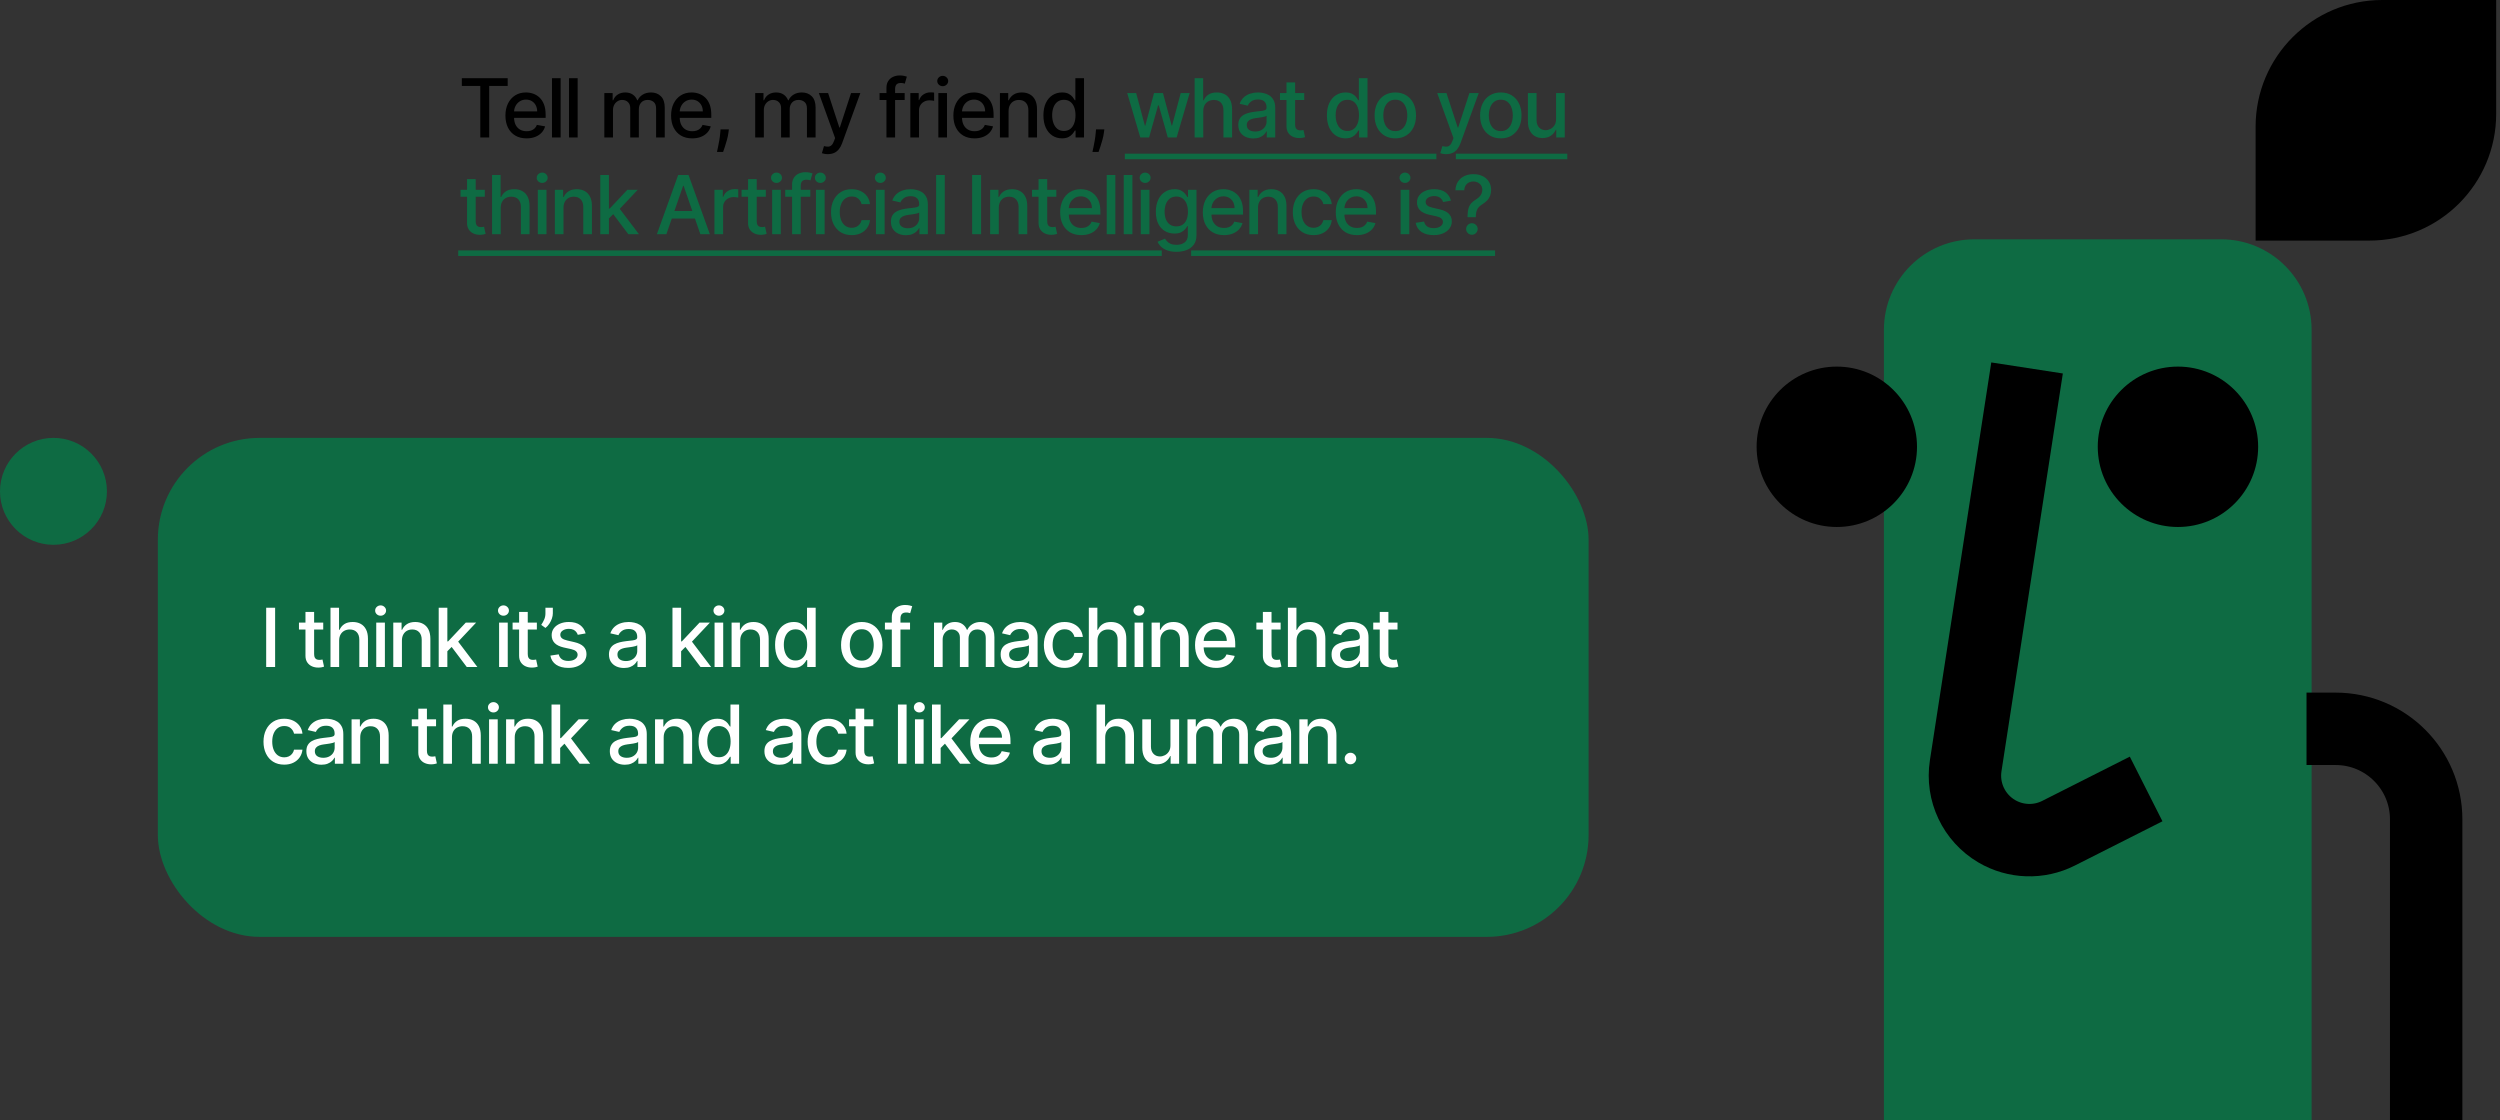
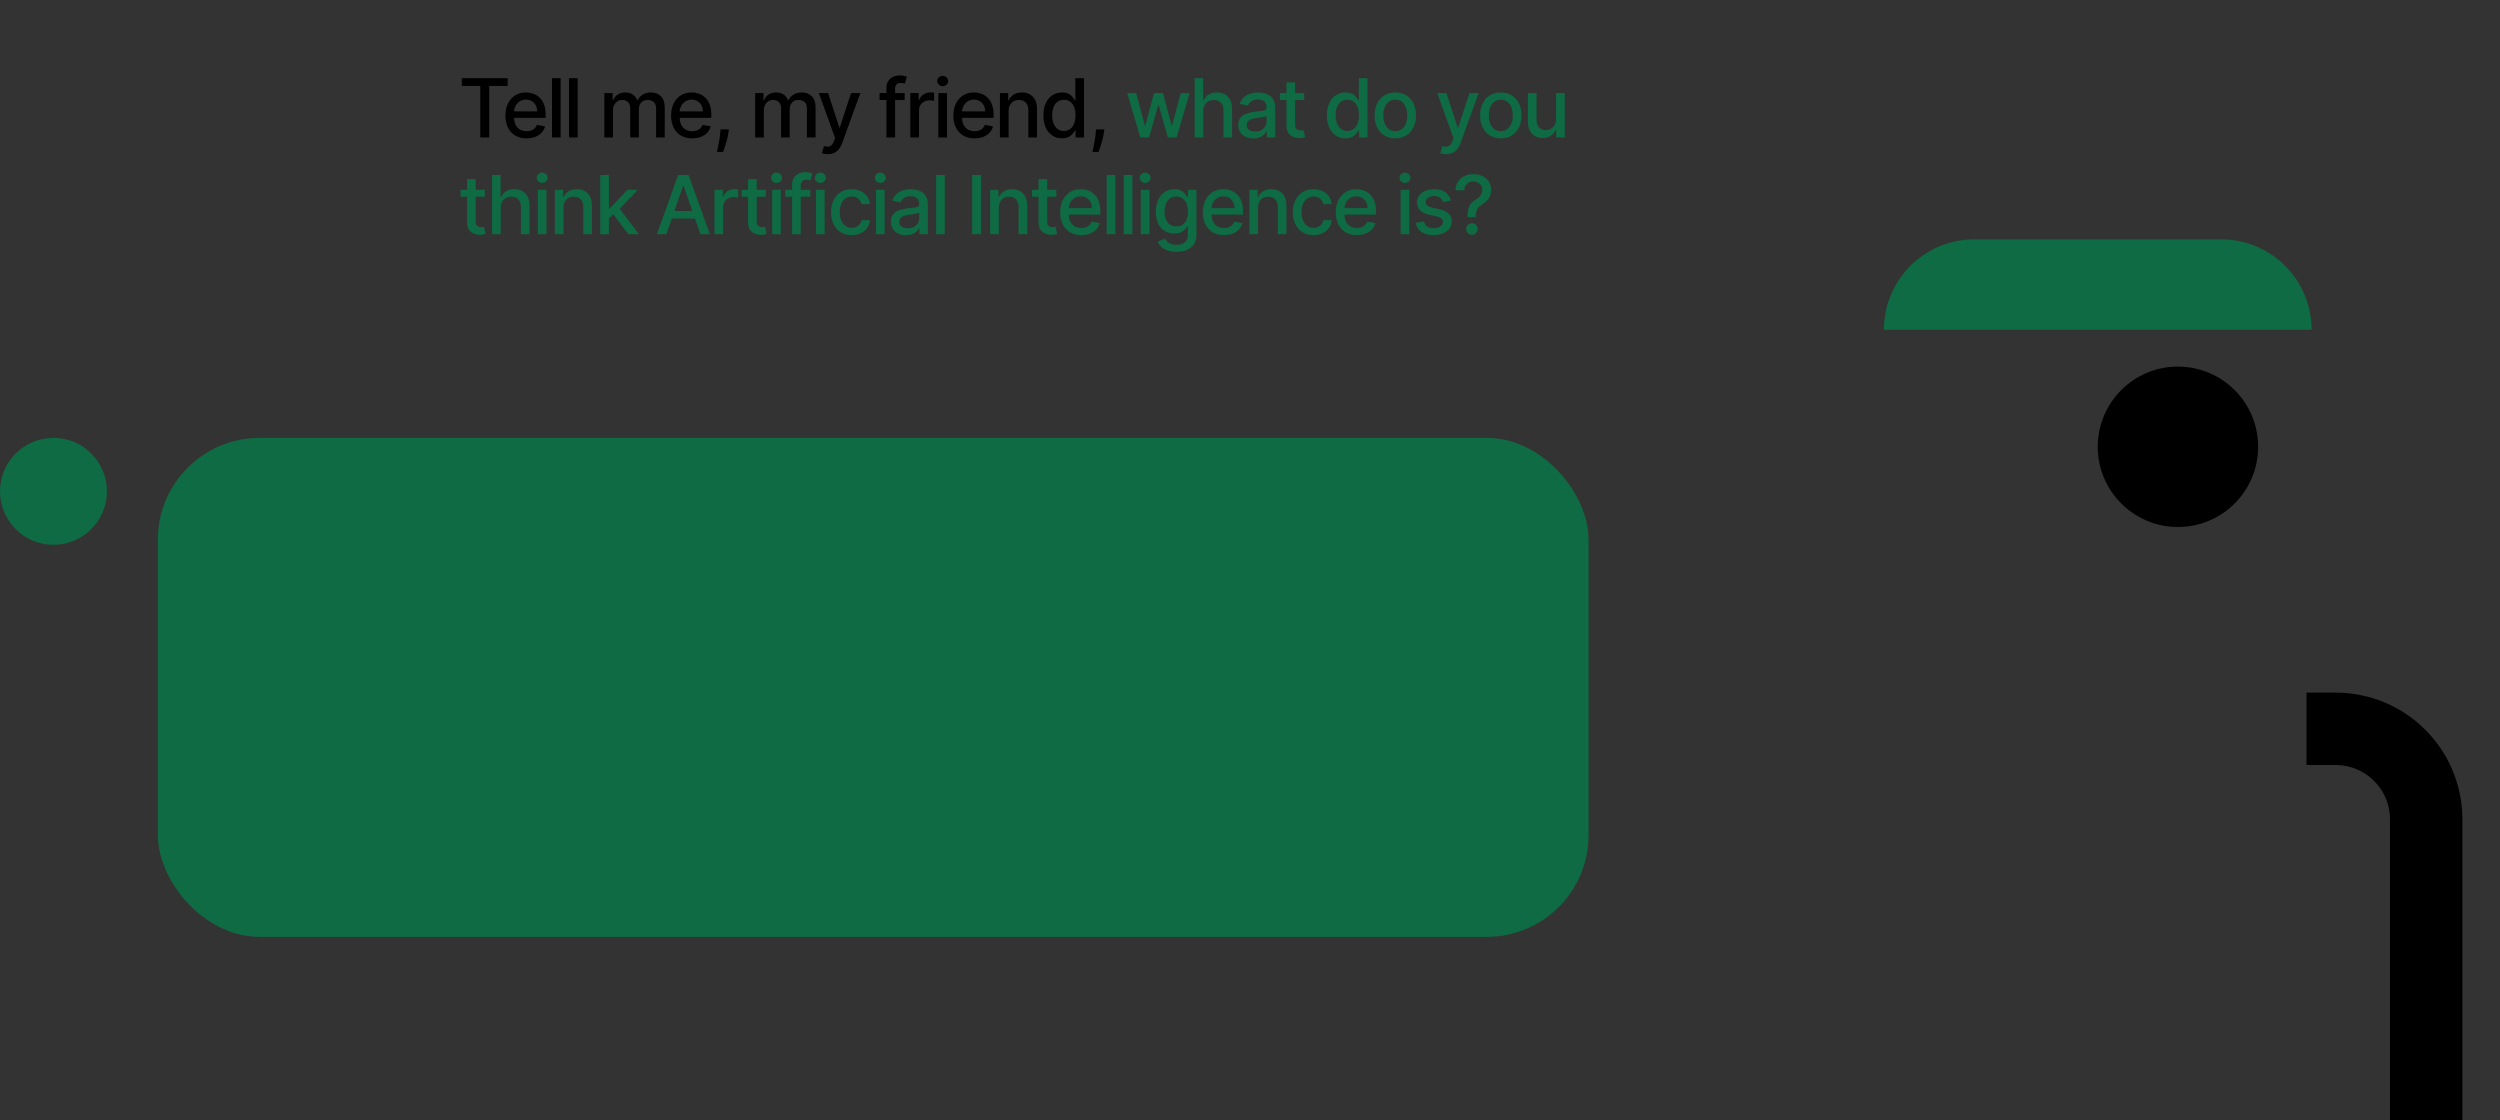
<svg xmlns="http://www.w3.org/2000/svg" width="491" height="220" viewBox="0 0 491 220" fill="none">
  <rect x="0" y="0" width="491" height="220" fill="#333333" stroke="none" />
-   <path d="M370 64.778C370 54.959 377.959 47 387.778 47H436.222C446.041 47 454 54.959 454 64.778V231H370V64.778Z" fill="#0E6B43" />
-   <path d="M398.114 72.266L386.06 150.403C385.269 155.528 387.681 160.618 392.149 163.251C395.866 165.441 400.443 165.589 404.294 163.644L421.5 154.953" stroke="black" stroke-width="14.222" />
-   <circle cx="360.75" cy="87.75" r="15.75" fill="black" />
+   <path d="M370 64.778C370 54.959 377.959 47 387.778 47H436.222C446.041 47 454 54.959 454 64.778H370V64.778Z" fill="#0E6B43" />
  <circle cx="427.75" cy="87.75" r="15.75" fill="black" />
-   <path d="M490.25 0H467.889C454.143 0 443 11.143 443 24.889V47.25H465.361C479.107 47.25 490.25 36.107 490.25 22.361V0Z" fill="black" />
  <path d="M453 143.141H458.722C468.541 143.141 476.5 151.1 476.5 160.918V234.5" stroke="black" stroke-width="14.222" />
  <path d="M90.704 16.875V15.364H99.71V16.875H96.079V27H94.329V16.875H90.704ZM103.42 27.176C102.56 27.176 101.819 26.992 101.198 26.625C100.581 26.254 100.103 25.733 99.766 25.062C99.433 24.388 99.266 23.599 99.266 22.693C99.266 21.799 99.433 21.011 99.766 20.329C100.103 19.648 100.573 19.116 101.175 18.733C101.781 18.35 102.49 18.159 103.3 18.159C103.793 18.159 104.27 18.241 104.732 18.403C105.194 18.566 105.609 18.822 105.976 19.171C106.344 19.519 106.634 19.972 106.846 20.528C107.058 21.081 107.164 21.754 107.164 22.546V23.148H100.226V21.875H105.499C105.499 21.428 105.408 21.032 105.226 20.688C105.045 20.339 104.789 20.064 104.459 19.864C104.134 19.663 103.751 19.562 103.312 19.562C102.834 19.562 102.418 19.68 102.062 19.915C101.709 20.146 101.437 20.449 101.244 20.824C101.054 21.195 100.959 21.599 100.959 22.034V23.028C100.959 23.612 101.062 24.108 101.266 24.517C101.475 24.926 101.764 25.239 102.136 25.454C102.507 25.667 102.94 25.773 103.437 25.773C103.759 25.773 104.052 25.727 104.317 25.636C104.583 25.542 104.812 25.401 105.005 25.216C105.198 25.03 105.346 24.801 105.448 24.528L107.056 24.818C106.927 25.292 106.696 25.706 106.363 26.062C106.033 26.415 105.619 26.689 105.119 26.886C104.622 27.079 104.056 27.176 103.42 27.176ZM110.108 15.364V27H108.409V15.364H110.108ZM113.452 15.364V27H111.753V15.364H113.452ZM118.692 27V18.273H120.323V19.693H120.431C120.612 19.212 120.91 18.837 121.323 18.568C121.736 18.296 122.23 18.159 122.806 18.159C123.389 18.159 123.878 18.296 124.272 18.568C124.669 18.841 124.963 19.216 125.152 19.693H125.243C125.452 19.227 125.783 18.856 126.237 18.579C126.692 18.299 127.234 18.159 127.862 18.159C128.654 18.159 129.3 18.407 129.8 18.903C130.304 19.4 130.556 20.148 130.556 21.148V27H128.857V21.307C128.857 20.716 128.696 20.288 128.374 20.023C128.052 19.758 127.667 19.625 127.22 19.625C126.667 19.625 126.237 19.796 125.931 20.136C125.624 20.474 125.47 20.907 125.47 21.438V27H123.777V21.199C123.777 20.725 123.63 20.345 123.334 20.057C123.039 19.769 122.654 19.625 122.181 19.625C121.859 19.625 121.561 19.71 121.289 19.881C121.02 20.047 120.802 20.28 120.635 20.579C120.472 20.879 120.391 21.225 120.391 21.619V27H118.692ZM135.954 27.176C135.094 27.176 134.354 26.992 133.732 26.625C133.115 26.254 132.638 25.733 132.301 25.062C131.967 24.388 131.801 23.599 131.801 22.693C131.801 21.799 131.967 21.011 132.301 20.329C132.638 19.648 133.107 19.116 133.71 18.733C134.316 18.35 135.024 18.159 135.835 18.159C136.327 18.159 136.804 18.241 137.267 18.403C137.729 18.566 138.143 18.822 138.511 19.171C138.878 19.519 139.168 19.972 139.38 20.528C139.592 21.081 139.698 21.754 139.698 22.546V23.148H132.761V21.875H138.034C138.034 21.428 137.943 21.032 137.761 20.688C137.579 20.339 137.323 20.064 136.994 19.864C136.668 19.663 136.285 19.562 135.846 19.562C135.369 19.562 134.952 19.68 134.596 19.915C134.244 20.146 133.971 20.449 133.778 20.824C133.589 21.195 133.494 21.599 133.494 22.034V23.028C133.494 23.612 133.596 24.108 133.801 24.517C134.009 24.926 134.299 25.239 134.67 25.454C135.041 25.667 135.475 25.773 135.971 25.773C136.293 25.773 136.587 25.727 136.852 25.636C137.117 25.542 137.346 25.401 137.539 25.216C137.732 25.03 137.88 24.801 137.982 24.528L139.59 24.818C139.462 25.292 139.231 25.706 138.897 26.062C138.568 26.415 138.153 26.689 137.653 26.886C137.157 27.079 136.59 27.176 135.954 27.176ZM143.154 25.409L143.068 26.028C143.011 26.483 142.915 26.956 142.779 27.449C142.646 27.945 142.508 28.405 142.364 28.829C142.224 29.254 142.108 29.591 142.017 29.841H140.813C140.862 29.606 140.93 29.288 141.017 28.886C141.104 28.489 141.19 28.044 141.273 27.551C141.356 27.059 141.419 26.557 141.46 26.046L141.517 25.409H143.154ZM148.32 27V18.273H149.95V19.693H150.058C150.24 19.212 150.537 18.837 150.95 18.568C151.363 18.296 151.857 18.159 152.433 18.159C153.017 18.159 153.505 18.296 153.899 18.568C154.297 18.841 154.59 19.216 154.78 19.693H154.871C155.079 19.227 155.41 18.856 155.865 18.579C156.32 18.299 156.861 18.159 157.49 18.159C158.282 18.159 158.928 18.407 159.428 18.903C159.931 19.4 160.183 20.148 160.183 21.148V27H158.484V21.307C158.484 20.716 158.323 20.288 158.001 20.023C157.679 19.758 157.295 19.625 156.848 19.625C156.295 19.625 155.865 19.796 155.558 20.136C155.251 20.474 155.098 20.907 155.098 21.438V27H153.405V21.199C153.405 20.725 153.257 20.345 152.962 20.057C152.666 19.769 152.282 19.625 151.808 19.625C151.486 19.625 151.189 19.71 150.916 19.881C150.647 20.047 150.429 20.28 150.263 20.579C150.1 20.879 150.018 21.225 150.018 21.619V27H148.32ZM162.582 30.273C162.328 30.273 162.097 30.252 161.888 30.21C161.68 30.172 161.525 30.131 161.422 30.085L161.832 28.693C162.142 28.776 162.419 28.812 162.661 28.801C162.904 28.79 163.118 28.699 163.303 28.528C163.493 28.358 163.659 28.079 163.803 27.693L164.013 27.114L160.82 18.273H162.638L164.849 25.046H164.939L167.15 18.273H168.974L165.377 28.165C165.21 28.619 164.998 29.004 164.741 29.318C164.483 29.636 164.176 29.875 163.82 30.034C163.464 30.193 163.051 30.273 162.582 30.273ZM177.678 18.273V19.636H172.746V18.273H177.678ZM174.098 27V17.261C174.098 16.716 174.218 16.263 174.456 15.903C174.695 15.54 175.011 15.269 175.405 15.091C175.799 14.909 176.227 14.818 176.689 14.818C177.03 14.818 177.322 14.847 177.564 14.903C177.807 14.956 177.987 15.006 178.104 15.051L177.706 16.426C177.627 16.403 177.525 16.377 177.4 16.347C177.275 16.312 177.123 16.296 176.945 16.296C176.532 16.296 176.237 16.398 176.059 16.602C175.884 16.807 175.797 17.102 175.797 17.489V27H174.098ZM178.791 27V18.273H180.433V19.659H180.524C180.683 19.189 180.963 18.82 181.365 18.551C181.77 18.278 182.228 18.142 182.74 18.142C182.846 18.142 182.971 18.146 183.115 18.153C183.262 18.161 183.378 18.171 183.461 18.182V19.807C183.393 19.788 183.272 19.767 183.098 19.744C182.923 19.718 182.749 19.704 182.575 19.704C182.173 19.704 181.815 19.79 181.501 19.96C181.19 20.127 180.944 20.36 180.762 20.659C180.581 20.954 180.49 21.292 180.49 21.671V27H178.791ZM184.291 27V18.273H185.99V27H184.291ZM185.149 16.926C184.854 16.926 184.6 16.828 184.388 16.631C184.18 16.43 184.076 16.191 184.076 15.915C184.076 15.634 184.18 15.396 184.388 15.199C184.6 14.998 184.854 14.898 185.149 14.898C185.445 14.898 185.697 14.998 185.905 15.199C186.117 15.396 186.223 15.634 186.223 15.915C186.223 16.191 186.117 16.43 185.905 16.631C185.697 16.828 185.445 16.926 185.149 16.926ZM191.397 27.176C190.537 27.176 189.797 26.992 189.176 26.625C188.558 26.254 188.081 25.733 187.744 25.062C187.41 24.388 187.244 23.599 187.244 22.693C187.244 21.799 187.41 21.011 187.744 20.329C188.081 19.648 188.551 19.116 189.153 18.733C189.759 18.35 190.467 18.159 191.278 18.159C191.77 18.159 192.248 18.241 192.71 18.403C193.172 18.566 193.587 18.822 193.954 19.171C194.321 19.519 194.611 19.972 194.823 20.528C195.035 21.081 195.141 21.754 195.141 22.546V23.148H188.204V21.875H193.477C193.477 21.428 193.386 21.032 193.204 20.688C193.022 20.339 192.766 20.064 192.437 19.864C192.111 19.663 191.729 19.562 191.289 19.562C190.812 19.562 190.395 19.68 190.039 19.915C189.687 20.146 189.414 20.449 189.221 20.824C189.032 21.195 188.937 21.599 188.937 22.034V23.028C188.937 23.612 189.039 24.108 189.244 24.517C189.452 24.926 189.742 25.239 190.113 25.454C190.484 25.667 190.918 25.773 191.414 25.773C191.736 25.773 192.03 25.727 192.295 25.636C192.56 25.542 192.789 25.401 192.982 25.216C193.176 25.03 193.323 24.801 193.426 24.528L195.034 24.818C194.905 25.292 194.674 25.706 194.34 26.062C194.011 26.415 193.596 26.689 193.096 26.886C192.6 27.079 192.034 27.176 191.397 27.176ZM198.085 21.818V27H196.386V18.273H198.017V19.693H198.125C198.326 19.231 198.64 18.86 199.068 18.579C199.5 18.299 200.044 18.159 200.699 18.159C201.294 18.159 201.814 18.284 202.261 18.534C202.708 18.78 203.055 19.148 203.301 19.636C203.547 20.125 203.671 20.729 203.671 21.449V27H201.972V21.653C201.972 21.021 201.807 20.526 201.477 20.171C201.148 19.811 200.695 19.631 200.119 19.631C199.725 19.631 199.375 19.716 199.068 19.886C198.765 20.057 198.525 20.307 198.347 20.636C198.172 20.962 198.085 21.356 198.085 21.818ZM208.576 27.171C207.871 27.171 207.243 26.991 206.69 26.631C206.14 26.267 205.709 25.75 205.394 25.079C205.084 24.405 204.928 23.597 204.928 22.653C204.928 21.71 205.085 20.903 205.4 20.233C205.718 19.562 206.154 19.049 206.707 18.693C207.26 18.337 207.887 18.159 208.587 18.159C209.129 18.159 209.565 18.25 209.894 18.432C210.227 18.61 210.485 18.818 210.667 19.057C210.852 19.296 210.996 19.506 211.099 19.688H211.201V15.364H212.9V27H211.241V25.642H211.099C210.996 25.828 210.849 26.04 210.656 26.278C210.466 26.517 210.205 26.725 209.871 26.903C209.538 27.081 209.106 27.171 208.576 27.171ZM208.951 25.722C209.44 25.722 209.852 25.593 210.19 25.335C210.531 25.074 210.788 24.712 210.962 24.25C211.14 23.788 211.229 23.25 211.229 22.636C211.229 22.03 211.142 21.5 210.968 21.046C210.794 20.591 210.538 20.237 210.201 19.983C209.864 19.729 209.447 19.602 208.951 19.602C208.44 19.602 208.013 19.735 207.673 20C207.332 20.265 207.074 20.627 206.9 21.085C206.729 21.544 206.644 22.061 206.644 22.636C206.644 23.22 206.731 23.744 206.906 24.21C207.08 24.676 207.337 25.046 207.678 25.318C208.023 25.587 208.447 25.722 208.951 25.722ZM216.895 25.409L216.81 26.028C216.753 26.483 216.656 26.956 216.52 27.449C216.387 27.945 216.249 28.405 216.105 28.829C215.965 29.254 215.849 29.591 215.758 29.841H214.554C214.603 29.606 214.671 29.288 214.758 28.886C214.846 28.489 214.931 28.044 215.014 27.551C215.097 27.059 215.16 26.557 215.202 26.046L215.258 25.409H216.895Z" fill="black" />
  <path d="M223.953 27L221.385 18.273H223.14L224.851 24.682H224.936L226.652 18.273H228.407L230.112 24.653H230.197L231.896 18.273H233.652L231.089 27H229.356L227.584 20.699H227.453L225.68 27H223.953ZM236.323 21.818V27H234.624V15.364H236.3V19.693H236.408C236.613 19.224 236.925 18.85 237.346 18.574C237.766 18.297 238.315 18.159 238.993 18.159C239.592 18.159 240.114 18.282 240.561 18.528C241.012 18.775 241.361 19.142 241.607 19.631C241.857 20.116 241.982 20.722 241.982 21.449V27H240.283V21.653C240.283 21.013 240.118 20.517 239.789 20.165C239.459 19.809 239.001 19.631 238.414 19.631C238.012 19.631 237.652 19.716 237.334 19.886C237.02 20.057 236.772 20.307 236.59 20.636C236.412 20.962 236.323 21.356 236.323 21.818ZM246.149 27.193C245.596 27.193 245.096 27.091 244.649 26.886C244.202 26.678 243.848 26.377 243.586 25.983C243.329 25.589 243.2 25.106 243.2 24.534C243.2 24.042 243.295 23.636 243.484 23.318C243.673 23 243.929 22.748 244.251 22.562C244.573 22.377 244.933 22.237 245.331 22.142C245.728 22.047 246.134 21.975 246.546 21.926C247.069 21.866 247.493 21.816 247.819 21.778C248.145 21.737 248.382 21.671 248.529 21.579C248.677 21.489 248.751 21.341 248.751 21.136V21.097C248.751 20.6 248.611 20.216 248.331 19.943C248.054 19.671 247.641 19.534 247.092 19.534C246.52 19.534 246.069 19.661 245.74 19.915C245.414 20.165 245.188 20.443 245.063 20.75L243.467 20.386C243.656 19.856 243.933 19.428 244.296 19.102C244.664 18.773 245.086 18.534 245.563 18.386C246.041 18.235 246.543 18.159 247.069 18.159C247.418 18.159 247.787 18.201 248.177 18.284C248.571 18.364 248.938 18.511 249.279 18.727C249.624 18.943 249.906 19.252 250.126 19.653C250.346 20.051 250.456 20.568 250.456 21.204V27H248.796V25.807H248.728C248.618 26.026 248.454 26.242 248.234 26.454C248.014 26.667 247.732 26.843 247.387 26.983C247.043 27.123 246.63 27.193 246.149 27.193ZM246.518 25.829C246.988 25.829 247.389 25.737 247.723 25.551C248.06 25.366 248.315 25.123 248.49 24.824C248.668 24.521 248.757 24.197 248.757 23.852V22.727C248.696 22.788 248.579 22.845 248.404 22.898C248.234 22.947 248.039 22.991 247.819 23.028C247.599 23.062 247.385 23.095 247.177 23.125C246.969 23.151 246.795 23.174 246.654 23.193C246.325 23.235 246.024 23.305 245.751 23.403C245.482 23.502 245.266 23.644 245.103 23.829C244.944 24.011 244.865 24.254 244.865 24.557C244.865 24.977 245.02 25.296 245.331 25.511C245.641 25.724 246.037 25.829 246.518 25.829ZM256.152 18.273V19.636H251.385V18.273H256.152ZM252.664 16.182H254.362V24.438C254.362 24.767 254.412 25.015 254.51 25.182C254.609 25.345 254.735 25.456 254.891 25.517C255.05 25.574 255.222 25.602 255.408 25.602C255.544 25.602 255.664 25.593 255.766 25.574C255.868 25.555 255.948 25.54 256.004 25.528L256.311 26.932C256.213 26.97 256.073 27.008 255.891 27.046C255.709 27.087 255.482 27.11 255.209 27.114C254.762 27.121 254.345 27.042 253.959 26.875C253.573 26.708 253.26 26.451 253.021 26.102C252.783 25.754 252.664 25.316 252.664 24.79V16.182ZM264.253 27.171C263.548 27.171 262.92 26.991 262.366 26.631C261.817 26.267 261.385 25.75 261.071 25.079C260.76 24.405 260.605 23.597 260.605 22.653C260.605 21.71 260.762 20.903 261.077 20.233C261.395 19.562 261.83 19.049 262.384 18.693C262.937 18.337 263.563 18.159 264.264 18.159C264.806 18.159 265.241 18.25 265.571 18.432C265.904 18.61 266.162 18.818 266.344 19.057C266.529 19.296 266.673 19.506 266.776 19.688H266.878V15.364H268.577V27H266.918V25.642H266.776C266.673 25.828 266.526 26.04 266.332 26.278C266.143 26.517 265.882 26.725 265.548 26.903C265.215 27.081 264.783 27.171 264.253 27.171ZM264.628 25.722C265.116 25.722 265.529 25.593 265.866 25.335C266.207 25.074 266.465 24.712 266.639 24.25C266.817 23.788 266.906 23.25 266.906 22.636C266.906 22.03 266.819 21.5 266.645 21.046C266.471 20.591 266.215 20.237 265.878 19.983C265.541 19.729 265.124 19.602 264.628 19.602C264.116 19.602 263.69 19.735 263.349 20C263.009 20.265 262.751 20.627 262.577 21.085C262.406 21.544 262.321 22.061 262.321 22.636C262.321 23.22 262.408 23.744 262.582 24.21C262.757 24.676 263.014 25.046 263.355 25.318C263.7 25.587 264.124 25.722 264.628 25.722ZM274.038 27.176C273.219 27.176 272.505 26.989 271.896 26.614C271.286 26.239 270.812 25.714 270.475 25.04C270.138 24.366 269.969 23.578 269.969 22.676C269.969 21.771 270.138 20.979 270.475 20.301C270.812 19.623 271.286 19.097 271.896 18.722C272.505 18.347 273.219 18.159 274.038 18.159C274.856 18.159 275.57 18.347 276.18 18.722C276.789 19.097 277.263 19.623 277.6 20.301C277.937 20.979 278.106 21.771 278.106 22.676C278.106 23.578 277.937 24.366 277.6 25.04C277.263 25.714 276.789 26.239 276.18 26.614C275.57 26.989 274.856 27.176 274.038 27.176ZM274.043 25.75C274.574 25.75 275.013 25.61 275.361 25.329C275.71 25.049 275.967 24.676 276.134 24.21C276.305 23.744 276.39 23.231 276.39 22.671C276.39 22.114 276.305 21.602 276.134 21.136C275.967 20.667 275.71 20.29 275.361 20.006C275.013 19.722 274.574 19.579 274.043 19.579C273.509 19.579 273.066 19.722 272.714 20.006C272.365 20.29 272.106 20.667 271.935 21.136C271.769 21.602 271.685 22.114 271.685 22.671C271.685 23.231 271.769 23.744 271.935 24.21C272.106 24.676 272.365 25.049 272.714 25.329C273.066 25.61 273.509 25.75 274.043 25.75ZM284.03 30.273C283.776 30.273 283.545 30.252 283.337 30.21C283.129 30.172 282.973 30.131 282.871 30.085L283.28 28.693C283.591 28.776 283.867 28.812 284.11 28.801C284.352 28.79 284.566 28.699 284.752 28.528C284.941 28.358 285.108 28.079 285.252 27.693L285.462 27.114L282.269 18.273H284.087L286.297 25.046H286.388L288.598 18.273H290.422L286.826 28.165C286.659 28.619 286.447 29.004 286.189 29.318C285.932 29.636 285.625 29.875 285.269 30.034C284.913 30.193 284.5 30.273 284.03 30.273ZM294.758 27.176C293.94 27.176 293.226 26.989 292.616 26.614C292.006 26.239 291.533 25.714 291.196 25.04C290.859 24.366 290.69 23.578 290.69 22.676C290.69 21.771 290.859 20.979 291.196 20.301C291.533 19.623 292.006 19.097 292.616 18.722C293.226 18.347 293.94 18.159 294.758 18.159C295.576 18.159 296.29 18.347 296.9 18.722C297.51 19.097 297.984 19.623 298.321 20.301C298.658 20.979 298.826 21.771 298.826 22.676C298.826 23.578 298.658 24.366 298.321 25.04C297.984 25.714 297.51 26.239 296.9 26.614C296.29 26.989 295.576 27.176 294.758 27.176ZM294.764 25.75C295.294 25.75 295.734 25.61 296.082 25.329C296.431 25.049 296.688 24.676 296.855 24.21C297.025 23.744 297.11 23.231 297.11 22.671C297.11 22.114 297.025 21.602 296.855 21.136C296.688 20.667 296.431 20.29 296.082 20.006C295.734 19.722 295.294 19.579 294.764 19.579C294.23 19.579 293.787 19.722 293.434 20.006C293.086 20.29 292.826 20.667 292.656 21.136C292.489 21.602 292.406 22.114 292.406 22.671C292.406 23.231 292.489 23.744 292.656 24.21C292.826 24.676 293.086 25.049 293.434 25.329C293.787 25.61 294.23 25.75 294.764 25.75ZM305.611 23.381V18.273H307.316V27H305.645V25.489H305.554C305.354 25.954 305.032 26.343 304.588 26.653C304.149 26.96 303.602 27.114 302.946 27.114C302.386 27.114 301.889 26.991 301.458 26.744C301.03 26.494 300.693 26.125 300.446 25.636C300.204 25.148 300.083 24.544 300.083 23.824V18.273H301.782V23.619C301.782 24.214 301.946 24.688 302.276 25.04C302.605 25.392 303.033 25.568 303.56 25.568C303.878 25.568 304.194 25.489 304.509 25.329C304.827 25.171 305.09 24.93 305.299 24.608C305.511 24.286 305.615 23.877 305.611 23.381ZM95.216 37.273V38.636H90.449V37.273H95.216ZM91.727 35.182H93.426V43.438C93.426 43.767 93.475 44.015 93.574 44.182C93.672 44.345 93.799 44.456 93.954 44.517C94.114 44.574 94.286 44.602 94.472 44.602C94.608 44.602 94.727 44.593 94.829 44.574C94.932 44.555 95.011 44.54 95.068 44.528L95.375 45.932C95.276 45.97 95.136 46.008 94.954 46.045C94.773 46.087 94.546 46.11 94.273 46.114C93.826 46.121 93.409 46.042 93.023 45.875C92.636 45.708 92.324 45.451 92.085 45.102C91.847 44.754 91.727 44.316 91.727 43.79V35.182ZM98.341 40.818V46H96.643V34.364H98.319V38.693H98.427C98.631 38.224 98.944 37.85 99.364 37.574C99.785 37.297 100.334 37.159 101.012 37.159C101.61 37.159 102.133 37.282 102.58 37.528C103.031 37.775 103.379 38.142 103.626 38.631C103.876 39.115 104.001 39.722 104.001 40.449V46H102.302V40.653C102.302 40.013 102.137 39.517 101.807 39.165C101.478 38.809 101.02 38.631 100.432 38.631C100.031 38.631 99.671 38.716 99.353 38.886C99.038 39.057 98.79 39.307 98.609 39.636C98.43 39.962 98.341 40.356 98.341 40.818ZM105.628 46V37.273H107.327V46H105.628ZM106.486 35.926C106.19 35.926 105.936 35.828 105.724 35.631C105.516 35.43 105.412 35.191 105.412 34.915C105.412 34.635 105.516 34.396 105.724 34.199C105.936 33.998 106.19 33.898 106.486 33.898C106.781 33.898 107.033 33.998 107.241 34.199C107.453 34.396 107.559 34.635 107.559 34.915C107.559 35.191 107.453 35.43 107.241 35.631C107.033 35.828 106.781 35.926 106.486 35.926ZM110.671 40.818V46H108.972V37.273H110.603V38.693H110.711C110.911 38.231 111.226 37.86 111.654 37.58C112.086 37.299 112.629 37.159 113.285 37.159C113.879 37.159 114.4 37.284 114.847 37.534C115.294 37.78 115.641 38.148 115.887 38.636C116.133 39.125 116.256 39.729 116.256 40.449V46H114.557V40.653C114.557 40.021 114.393 39.526 114.063 39.17C113.733 38.811 113.281 38.631 112.705 38.631C112.311 38.631 111.961 38.716 111.654 38.886C111.351 39.057 111.11 39.307 110.932 39.636C110.758 39.962 110.671 40.356 110.671 40.818ZM119.457 43.04L119.446 40.966H119.741L123.218 37.273H125.253L121.287 41.477H121.02L119.457 43.04ZM117.895 46V34.364H119.593V46H117.895ZM123.406 46L120.281 41.852L121.451 40.665L125.491 46H123.406ZM130.874 46H129.011L133.198 34.364H135.227L139.414 46H137.551L134.261 36.477H134.17L130.874 46ZM131.187 41.443H137.232V42.92H131.187V41.443ZM140.318 46V37.273H141.96V38.659H142.051C142.21 38.189 142.491 37.82 142.892 37.551C143.297 37.278 143.756 37.142 144.267 37.142C144.373 37.142 144.498 37.146 144.642 37.153C144.79 37.161 144.905 37.17 144.989 37.182V38.807C144.921 38.788 144.799 38.767 144.625 38.744C144.451 38.718 144.277 38.705 144.102 38.705C143.701 38.705 143.343 38.79 143.029 38.96C142.718 39.127 142.472 39.36 142.29 39.659C142.108 39.955 142.017 40.292 142.017 40.67V46H140.318ZM150.408 37.273V38.636H145.641V37.273H150.408ZM146.92 35.182H148.619V43.438C148.619 43.767 148.668 44.015 148.766 44.182C148.865 44.345 148.992 44.456 149.147 44.517C149.306 44.574 149.478 44.602 149.664 44.602C149.8 44.602 149.92 44.593 150.022 44.574C150.124 44.555 150.204 44.54 150.261 44.528L150.568 45.932C150.469 45.97 150.329 46.008 150.147 46.045C149.965 46.087 149.738 46.11 149.465 46.114C149.018 46.121 148.602 46.042 148.215 45.875C147.829 45.708 147.516 45.451 147.278 45.102C147.039 44.754 146.92 44.316 146.92 43.79V35.182ZM151.648 46V37.273H153.347V46H151.648ZM152.506 35.926C152.21 35.926 151.956 35.828 151.744 35.631C151.536 35.43 151.432 35.191 151.432 34.915C151.432 34.635 151.536 34.396 151.744 34.199C151.956 33.998 152.21 33.898 152.506 33.898C152.801 33.898 153.053 33.998 153.261 34.199C153.473 34.396 153.579 34.635 153.579 34.915C153.579 35.191 153.473 35.43 153.261 35.631C153.053 35.828 152.801 35.926 152.506 35.926ZM159.145 37.273V38.636H154.214V37.273H159.145ZM155.566 46V36.261C155.566 35.716 155.685 35.263 155.924 34.903C156.162 34.54 156.479 34.269 156.873 34.091C157.267 33.909 157.695 33.818 158.157 33.818C158.498 33.818 158.789 33.847 159.032 33.903C159.274 33.956 159.454 34.006 159.572 34.051L159.174 35.426C159.094 35.403 158.992 35.377 158.867 35.347C158.742 35.312 158.591 35.295 158.412 35.295C158 35.295 157.704 35.398 157.526 35.602C157.352 35.807 157.265 36.102 157.265 36.489V46H155.566ZM160.258 46V37.273H161.957V46H160.258ZM161.116 35.926C160.821 35.926 160.567 35.828 160.355 35.631C160.147 35.43 160.042 35.191 160.042 34.915C160.042 34.635 160.147 34.396 160.355 34.199C160.567 33.998 160.821 33.898 161.116 33.898C161.412 33.898 161.664 33.998 161.872 34.199C162.084 34.396 162.19 34.635 162.19 34.915C162.19 35.191 162.084 35.43 161.872 35.631C161.664 35.828 161.412 35.926 161.116 35.926ZM167.279 46.176C166.434 46.176 165.707 45.985 165.097 45.602C164.491 45.216 164.025 44.684 163.699 44.006C163.374 43.328 163.211 42.551 163.211 41.676C163.211 40.79 163.377 40.008 163.711 39.33C164.044 38.648 164.514 38.115 165.12 37.733C165.726 37.35 166.44 37.159 167.262 37.159C167.925 37.159 168.516 37.282 169.034 37.528C169.553 37.771 169.972 38.112 170.29 38.551C170.612 38.99 170.803 39.504 170.864 40.091H169.211C169.12 39.682 168.911 39.33 168.586 39.034C168.264 38.739 167.832 38.591 167.29 38.591C166.817 38.591 166.402 38.716 166.046 38.966C165.694 39.212 165.419 39.564 165.222 40.023C165.025 40.477 164.927 41.015 164.927 41.636C164.927 42.273 165.023 42.822 165.216 43.284C165.409 43.746 165.682 44.104 166.034 44.358C166.391 44.612 166.809 44.739 167.29 44.739C167.612 44.739 167.904 44.68 168.165 44.562C168.43 44.441 168.652 44.269 168.83 44.045C169.012 43.822 169.139 43.553 169.211 43.239H170.864C170.803 43.803 170.62 44.307 170.313 44.75C170.006 45.193 169.595 45.542 169.08 45.795C168.569 46.049 167.968 46.176 167.279 46.176ZM172.041 46V37.273H173.74V46H172.041ZM172.899 35.926C172.603 35.926 172.35 35.828 172.137 35.631C171.929 35.43 171.825 35.191 171.825 34.915C171.825 34.635 171.929 34.396 172.137 34.199C172.35 33.998 172.603 33.898 172.899 33.898C173.194 33.898 173.446 33.998 173.654 34.199C173.867 34.396 173.973 34.635 173.973 34.915C173.973 35.191 173.867 35.43 173.654 35.631C173.446 35.828 173.194 35.926 172.899 35.926ZM177.925 46.193C177.372 46.193 176.872 46.091 176.425 45.886C175.978 45.678 175.624 45.377 175.362 44.983C175.105 44.589 174.976 44.106 174.976 43.534C174.976 43.042 175.071 42.636 175.26 42.318C175.45 42 175.705 41.748 176.027 41.562C176.349 41.377 176.709 41.237 177.107 41.142C177.504 41.047 177.91 40.975 178.323 40.926C178.845 40.865 179.27 40.816 179.595 40.778C179.921 40.737 180.158 40.67 180.306 40.58C180.453 40.489 180.527 40.341 180.527 40.136V40.097C180.527 39.6 180.387 39.216 180.107 38.943C179.83 38.67 179.417 38.534 178.868 38.534C178.296 38.534 177.845 38.661 177.516 38.915C177.19 39.165 176.965 39.443 176.84 39.75L175.243 39.386C175.433 38.856 175.709 38.428 176.073 38.102C176.44 37.773 176.862 37.534 177.34 37.386C177.817 37.235 178.319 37.159 178.845 37.159C179.194 37.159 179.563 37.201 179.953 37.284C180.347 37.364 180.715 37.511 181.056 37.727C181.4 37.943 181.683 38.252 181.902 38.653C182.122 39.051 182.232 39.568 182.232 40.205V46H180.573V44.807H180.504C180.395 45.026 180.23 45.242 180.01 45.455C179.79 45.667 179.508 45.843 179.164 45.983C178.819 46.123 178.406 46.193 177.925 46.193ZM178.294 44.83C178.764 44.83 179.165 44.737 179.499 44.551C179.836 44.365 180.092 44.123 180.266 43.824C180.444 43.521 180.533 43.197 180.533 42.852V41.727C180.472 41.788 180.355 41.845 180.181 41.898C180.01 41.947 179.815 41.99 179.595 42.028C179.376 42.062 179.162 42.095 178.953 42.125C178.745 42.151 178.571 42.174 178.431 42.193C178.101 42.235 177.8 42.305 177.527 42.403C177.258 42.502 177.042 42.644 176.879 42.83C176.72 43.011 176.641 43.254 176.641 43.557C176.641 43.977 176.796 44.295 177.107 44.511C177.417 44.724 177.813 44.83 178.294 44.83ZM185.553 34.364V46H183.855V34.364H185.553ZM192.685 34.364V46H190.93V34.364H192.685ZM196.165 40.818V46H194.466V37.273H196.096V38.693H196.204C196.405 38.231 196.72 37.86 197.148 37.58C197.579 37.299 198.123 37.159 198.778 37.159C199.373 37.159 199.894 37.284 200.341 37.534C200.788 37.78 201.134 38.148 201.381 38.636C201.627 39.125 201.75 39.729 201.75 40.449V46H200.051V40.653C200.051 40.021 199.886 39.526 199.557 39.17C199.227 38.811 198.775 38.631 198.199 38.631C197.805 38.631 197.454 38.716 197.148 38.886C196.845 39.057 196.604 39.307 196.426 39.636C196.252 39.962 196.165 40.356 196.165 40.818ZM207.462 37.273V38.636H202.695V37.273H207.462ZM203.974 35.182H205.672V43.438C205.672 43.767 205.722 44.015 205.82 44.182C205.919 44.345 206.045 44.456 206.201 44.517C206.36 44.574 206.532 44.602 206.718 44.602C206.854 44.602 206.974 44.593 207.076 44.574C207.178 44.555 207.258 44.54 207.314 44.528L207.621 45.932C207.523 45.97 207.383 46.008 207.201 46.045C207.019 46.087 206.792 46.11 206.519 46.114C206.072 46.121 205.655 46.042 205.269 45.875C204.883 45.708 204.57 45.451 204.331 45.102C204.093 44.754 203.974 44.316 203.974 43.79V35.182ZM212.369 46.176C211.509 46.176 210.769 45.992 210.147 45.625C209.53 45.254 209.053 44.733 208.716 44.062C208.382 43.388 208.216 42.599 208.216 41.693C208.216 40.799 208.382 40.011 208.716 39.33C209.053 38.648 209.522 38.115 210.125 37.733C210.731 37.35 211.439 37.159 212.25 37.159C212.742 37.159 213.219 37.24 213.682 37.403C214.144 37.566 214.558 37.822 214.926 38.17C215.293 38.519 215.583 38.972 215.795 39.528C216.007 40.081 216.113 40.754 216.113 41.545V42.148H209.176V40.875H214.449C214.449 40.428 214.358 40.032 214.176 39.688C213.994 39.339 213.738 39.064 213.409 38.864C213.083 38.663 212.7 38.562 212.261 38.562C211.784 38.562 211.367 38.68 211.011 38.915C210.659 39.146 210.386 39.449 210.193 39.824C210.004 40.195 209.909 40.599 209.909 41.034V42.028C209.909 42.612 210.011 43.108 210.216 43.517C210.424 43.926 210.714 44.239 211.085 44.455C211.456 44.667 211.89 44.773 212.386 44.773C212.708 44.773 213.002 44.727 213.267 44.636C213.532 44.542 213.761 44.401 213.954 44.216C214.147 44.03 214.295 43.801 214.397 43.528L216.005 43.818C215.877 44.292 215.646 44.706 215.312 45.062C214.983 45.415 214.568 45.689 214.068 45.886C213.572 46.08 213.005 46.176 212.369 46.176ZM219.057 34.364V46H217.358V34.364H219.057ZM222.402 34.364V46H220.703V34.364H222.402ZM224.047 46V37.273H225.746V46H224.047ZM224.905 35.926C224.61 35.926 224.356 35.828 224.144 35.631C223.935 35.43 223.831 35.191 223.831 34.915C223.831 34.635 223.935 34.396 224.144 34.199C224.356 33.998 224.61 33.898 224.905 33.898C225.2 33.898 225.452 33.998 225.661 34.199C225.873 34.396 225.979 34.635 225.979 34.915C225.979 35.191 225.873 35.43 225.661 35.631C225.452 35.828 225.2 35.926 224.905 35.926ZM231.051 49.455C230.357 49.455 229.761 49.364 229.261 49.182C228.765 49 228.359 48.76 228.045 48.46C227.73 48.161 227.496 47.833 227.34 47.477L228.801 46.875C228.903 47.042 229.039 47.218 229.21 47.403C229.384 47.593 229.619 47.754 229.914 47.886C230.213 48.019 230.598 48.085 231.068 48.085C231.711 48.085 232.244 47.928 232.664 47.614C233.085 47.303 233.295 46.807 233.295 46.125V44.409H233.187C233.085 44.595 232.937 44.801 232.744 45.028C232.554 45.256 232.293 45.453 231.96 45.619C231.626 45.786 231.193 45.869 230.658 45.869C229.969 45.869 229.348 45.708 228.795 45.386C228.246 45.061 227.81 44.581 227.488 43.949C227.17 43.312 227.011 42.53 227.011 41.602C227.011 40.674 227.168 39.879 227.482 39.216C227.801 38.553 228.236 38.045 228.789 37.693C229.342 37.337 229.969 37.159 230.67 37.159C231.211 37.159 231.649 37.25 231.982 37.432C232.316 37.61 232.575 37.818 232.761 38.057C232.95 38.295 233.096 38.506 233.198 38.688H233.323V37.273H234.988V46.193C234.988 46.943 234.814 47.559 234.465 48.04C234.117 48.521 233.645 48.877 233.051 49.108C232.46 49.339 231.793 49.455 231.051 49.455ZM231.033 44.46C231.522 44.46 231.935 44.347 232.272 44.119C232.613 43.888 232.871 43.559 233.045 43.131C233.223 42.699 233.312 42.182 233.312 41.58C233.312 40.992 233.225 40.475 233.051 40.028C232.876 39.581 232.621 39.233 232.283 38.983C231.946 38.729 231.53 38.602 231.033 38.602C230.522 38.602 230.096 38.735 229.755 39C229.414 39.261 229.157 39.617 228.982 40.068C228.812 40.519 228.727 41.023 228.727 41.58C228.727 42.151 228.814 42.653 228.988 43.085C229.162 43.517 229.42 43.854 229.761 44.097C230.105 44.339 230.53 44.46 231.033 44.46ZM240.388 46.176C239.528 46.176 238.787 45.992 238.166 45.625C237.549 45.254 237.071 44.733 236.734 44.062C236.401 43.388 236.234 42.599 236.234 41.693C236.234 40.799 236.401 40.011 236.734 39.33C237.071 38.648 237.541 38.115 238.143 37.733C238.75 37.35 239.458 37.159 240.268 37.159C240.761 37.159 241.238 37.24 241.7 37.403C242.162 37.566 242.577 37.822 242.945 38.17C243.312 38.519 243.602 38.972 243.814 39.528C244.026 40.081 244.132 40.754 244.132 41.545V42.148H237.195V40.875H242.467C242.467 40.428 242.376 40.032 242.195 39.688C242.013 39.339 241.757 39.064 241.428 38.864C241.102 38.663 240.719 38.562 240.28 38.562C239.803 38.562 239.386 38.68 239.03 38.915C238.678 39.146 238.405 39.449 238.212 39.824C238.022 40.195 237.928 40.599 237.928 41.034V42.028C237.928 42.612 238.03 43.108 238.234 43.517C238.443 43.926 238.732 44.239 239.104 44.455C239.475 44.667 239.909 44.773 240.405 44.773C240.727 44.773 241.02 44.727 241.286 44.636C241.551 44.542 241.78 44.401 241.973 44.216C242.166 44.03 242.314 43.801 242.416 43.528L244.024 43.818C243.895 44.292 243.664 44.706 243.331 45.062C243.001 45.415 242.587 45.689 242.087 45.886C241.59 46.08 241.024 46.176 240.388 46.176ZM247.076 40.818V46H245.377V37.273H247.008V38.693H247.116C247.316 38.231 247.631 37.86 248.059 37.58C248.491 37.299 249.034 37.159 249.69 37.159C250.284 37.159 250.805 37.284 251.252 37.534C251.699 37.78 252.046 38.148 252.292 38.636C252.538 39.125 252.661 39.729 252.661 40.449V46H250.962V40.653C250.962 40.021 250.798 39.526 250.468 39.17C250.138 38.811 249.686 38.631 249.11 38.631C248.716 38.631 248.366 38.716 248.059 38.886C247.756 39.057 247.515 39.307 247.337 39.636C247.163 39.962 247.076 40.356 247.076 40.818ZM257.976 46.176C257.131 46.176 256.404 45.985 255.794 45.602C255.188 45.216 254.722 44.684 254.396 44.006C254.07 43.328 253.908 42.551 253.908 41.676C253.908 40.79 254.074 40.008 254.408 39.33C254.741 38.648 255.211 38.115 255.817 37.733C256.423 37.35 257.137 37.159 257.959 37.159C258.622 37.159 259.212 37.282 259.731 37.528C260.25 37.771 260.669 38.112 260.987 38.551C261.309 38.99 261.5 39.504 261.561 40.091H259.908C259.817 39.682 259.608 39.33 259.283 39.034C258.961 38.739 258.529 38.591 257.987 38.591C257.514 38.591 257.099 38.716 256.743 38.966C256.39 39.212 256.116 39.564 255.919 40.023C255.722 40.477 255.623 41.015 255.623 41.636C255.623 42.273 255.72 42.822 255.913 43.284C256.106 43.746 256.379 44.104 256.731 44.358C257.087 44.612 257.506 44.739 257.987 44.739C258.309 44.739 258.601 44.68 258.862 44.562C259.127 44.441 259.349 44.269 259.527 44.045C259.709 43.822 259.836 43.553 259.908 43.239H261.561C261.5 43.803 261.317 44.307 261.01 44.75C260.703 45.193 260.292 45.542 259.777 45.795C259.265 46.049 258.665 46.176 257.976 46.176ZM266.499 46.176C265.639 46.176 264.899 45.992 264.277 45.625C263.66 45.254 263.183 44.733 262.846 44.062C262.512 43.388 262.346 42.599 262.346 41.693C262.346 40.799 262.512 40.011 262.846 39.33C263.183 38.648 263.652 38.115 264.255 37.733C264.861 37.35 265.569 37.159 266.38 37.159C266.872 37.159 267.349 37.24 267.812 37.403C268.274 37.566 268.688 37.822 269.056 38.17C269.423 38.519 269.713 38.972 269.925 39.528C270.137 40.081 270.243 40.754 270.243 41.545V42.148H263.306V40.875H268.579C268.579 40.428 268.488 40.032 268.306 39.688C268.124 39.339 267.868 39.064 267.539 38.864C267.213 38.663 266.83 38.562 266.391 38.562C265.914 38.562 265.497 38.68 265.141 38.915C264.789 39.146 264.516 39.449 264.323 39.824C264.134 40.195 264.039 40.599 264.039 41.034V42.028C264.039 42.612 264.141 43.108 264.346 43.517C264.554 43.926 264.844 44.239 265.215 44.455C265.586 44.667 266.02 44.773 266.516 44.773C266.838 44.773 267.132 44.727 267.397 44.636C267.662 44.542 267.891 44.401 268.084 44.216C268.277 44.03 268.425 43.801 268.527 43.528L270.135 43.818C270.007 44.292 269.776 44.706 269.442 45.062C269.113 45.415 268.698 45.689 268.198 45.886C267.702 46.08 267.135 46.176 266.499 46.176ZM275.083 46V37.273H276.782V46H275.083ZM275.941 35.926C275.645 35.926 275.391 35.828 275.179 35.631C274.971 35.43 274.867 35.191 274.867 34.915C274.867 34.635 274.971 34.396 275.179 34.199C275.391 33.998 275.645 33.898 275.941 33.898C276.236 33.898 276.488 33.998 276.696 34.199C276.908 34.396 277.014 34.635 277.014 34.915C277.014 35.191 276.908 35.43 276.696 35.631C276.488 35.828 276.236 35.926 275.941 35.926ZM284.967 39.403L283.427 39.676C283.363 39.479 283.26 39.292 283.12 39.114C282.984 38.936 282.798 38.79 282.563 38.676C282.329 38.562 282.035 38.506 281.683 38.506C281.202 38.506 280.8 38.614 280.478 38.83C280.156 39.042 279.995 39.316 279.995 39.653C279.995 39.945 280.103 40.18 280.319 40.358C280.535 40.536 280.883 40.682 281.365 40.795L282.751 41.114C283.554 41.299 284.152 41.585 284.546 41.972C284.94 42.358 285.137 42.86 285.137 43.477C285.137 44 284.986 44.466 284.683 44.875C284.383 45.28 283.965 45.599 283.427 45.83C282.893 46.061 282.274 46.176 281.569 46.176C280.592 46.176 279.794 45.968 279.177 45.551C278.56 45.131 278.181 44.534 278.041 43.761L279.683 43.511C279.785 43.939 279.995 44.263 280.313 44.483C280.632 44.699 281.046 44.807 281.558 44.807C282.115 44.807 282.56 44.691 282.893 44.46C283.226 44.225 283.393 43.939 283.393 43.602C283.393 43.33 283.291 43.1 283.086 42.915C282.885 42.729 282.577 42.589 282.16 42.494L280.683 42.17C279.868 41.985 279.266 41.689 278.876 41.284C278.49 40.879 278.296 40.365 278.296 39.744C278.296 39.229 278.44 38.778 278.728 38.392C279.016 38.006 279.414 37.705 279.921 37.489C280.429 37.269 281.01 37.159 281.666 37.159C282.609 37.159 283.351 37.364 283.893 37.773C284.435 38.178 284.793 38.722 284.967 39.403ZM288.223 42.653V42.545C288.231 41.841 288.301 41.28 288.433 40.864C288.57 40.447 288.763 40.11 289.013 39.852C289.263 39.595 289.564 39.36 289.916 39.148C290.144 39.004 290.348 38.843 290.53 38.665C290.712 38.487 290.856 38.282 290.962 38.051C291.068 37.82 291.121 37.564 291.121 37.284C291.121 36.947 291.041 36.655 290.882 36.409C290.723 36.163 290.511 35.974 290.246 35.841C289.984 35.705 289.693 35.636 289.371 35.636C289.079 35.636 288.801 35.697 288.536 35.818C288.27 35.939 288.051 36.129 287.877 36.386C287.702 36.64 287.602 36.968 287.575 37.369H285.848C285.875 36.688 286.047 36.112 286.365 35.642C286.683 35.169 287.104 34.811 287.627 34.568C288.153 34.326 288.734 34.205 289.371 34.205C290.068 34.205 290.678 34.335 291.2 34.597C291.723 34.854 292.128 35.216 292.416 35.682C292.708 36.144 292.854 36.684 292.854 37.301C292.854 37.725 292.788 38.108 292.655 38.449C292.522 38.786 292.333 39.087 292.087 39.352C291.844 39.617 291.553 39.852 291.212 40.057C290.89 40.258 290.628 40.466 290.428 40.682C290.231 40.898 290.087 41.153 289.996 41.449C289.905 41.744 289.856 42.11 289.848 42.545V42.653H288.223ZM289.081 46.108C288.77 46.108 288.503 45.998 288.28 45.778C288.056 45.555 287.945 45.286 287.945 44.972C287.945 44.661 288.056 44.396 288.28 44.176C288.503 43.953 288.77 43.841 289.081 43.841C289.388 43.841 289.653 43.953 289.877 44.176C290.104 44.396 290.217 44.661 290.217 44.972C290.217 45.18 290.164 45.371 290.058 45.545C289.956 45.716 289.82 45.852 289.649 45.955C289.479 46.057 289.289 46.108 289.081 46.108Z" fill="#0E6B43" />
-   <path d="M220.919 30.182H282.104V31.273H220.919V30.182ZM285.935 30.182H307.816V31.273H285.935V30.182ZM90 49.182H228.167V50.273H90V49.182ZM233.942 49.182H293.632V50.273H233.942V49.182Z" fill="#0E6B43" />
  <circle cx="10.5" cy="96.5" r="10.5" fill="#0E6B43" />
  <rect x="31" y="86" width="281" height="98" rx="20" fill="#0E6B43" />
-   <path d="M54.034 119.364V131H52.278V119.364H54.034ZM63.483 122.273V123.636H58.716V122.273H63.483ZM59.994 120.182H61.693V128.438C61.693 128.767 61.742 129.015 61.841 129.182C61.939 129.345 62.066 129.456 62.221 129.517C62.38 129.574 62.553 129.602 62.739 129.602C62.875 129.602 62.994 129.593 63.096 129.574C63.199 129.555 63.278 129.54 63.335 129.528L63.642 130.932C63.543 130.97 63.403 131.008 63.221 131.045C63.04 131.087 62.812 131.11 62.54 131.114C62.093 131.121 61.676 131.042 61.29 130.875C60.903 130.708 60.591 130.451 60.352 130.102C60.114 129.754 59.994 129.316 59.994 128.79V120.182ZM66.608 125.818V131H64.909V119.364H66.586V123.693H66.694C66.898 123.223 67.211 122.85 67.631 122.574C68.052 122.297 68.601 122.159 69.279 122.159C69.877 122.159 70.4 122.282 70.847 122.528C71.298 122.775 71.646 123.142 71.892 123.631C72.142 124.116 72.267 124.722 72.267 125.449V131H70.569V125.653C70.569 125.013 70.404 124.517 70.074 124.165C69.745 123.809 69.286 123.631 68.699 123.631C68.298 123.631 67.938 123.716 67.62 123.886C67.305 124.057 67.057 124.307 66.876 124.636C66.697 124.962 66.608 125.356 66.608 125.818ZM73.894 131V122.273H75.593V131H73.894ZM74.752 120.926C74.457 120.926 74.203 120.828 73.991 120.631C73.783 120.43 73.679 120.191 73.679 119.915C73.679 119.634 73.783 119.396 73.991 119.199C74.203 118.998 74.457 118.898 74.752 118.898C75.048 118.898 75.3 118.998 75.508 119.199C75.72 119.396 75.826 119.634 75.826 119.915C75.826 120.191 75.72 120.43 75.508 120.631C75.3 120.828 75.048 120.926 74.752 120.926ZM78.938 125.818V131H77.239V122.273H78.87V123.693H78.978C79.178 123.231 79.493 122.86 79.921 122.58C80.353 122.299 80.896 122.159 81.551 122.159C82.146 122.159 82.667 122.284 83.114 122.534C83.561 122.78 83.907 123.148 84.154 123.636C84.4 124.125 84.523 124.729 84.523 125.449V131H82.824V125.653C82.824 125.021 82.659 124.527 82.33 124.17C82 123.811 81.548 123.631 80.972 123.631C80.578 123.631 80.228 123.716 79.921 123.886C79.618 124.057 79.377 124.307 79.199 124.636C79.025 124.962 78.938 125.356 78.938 125.818ZM87.724 128.04L87.713 125.966H88.008L91.485 122.273H93.519L89.553 126.477H89.286L87.724 128.04ZM86.161 131V119.364H87.86V131H86.161ZM91.673 131L88.548 126.852L89.718 125.665L93.758 131H91.673ZM98.022 131V122.273H99.721V131H98.022ZM98.88 120.926C98.585 120.926 98.331 120.828 98.119 120.631C97.91 120.43 97.806 120.191 97.806 119.915C97.806 119.634 97.91 119.396 98.119 119.199C98.331 118.998 98.585 118.898 98.88 118.898C99.175 118.898 99.427 118.998 99.636 119.199C99.848 119.396 99.954 119.634 99.954 119.915C99.954 120.191 99.848 120.43 99.636 120.631C99.427 120.828 99.175 120.926 98.88 120.926ZM105.44 122.273V123.636H100.673V122.273H105.44ZM101.952 120.182H103.651V128.438C103.651 128.767 103.7 129.015 103.798 129.182C103.897 129.345 104.024 129.456 104.179 129.517C104.338 129.574 104.51 129.602 104.696 129.602C104.832 129.602 104.952 129.593 105.054 129.574C105.156 129.555 105.236 129.54 105.293 129.528L105.599 130.932C105.501 130.97 105.361 131.008 105.179 131.045C104.997 131.087 104.77 131.11 104.497 131.114C104.05 131.121 103.633 131.042 103.247 130.875C102.861 130.708 102.548 130.451 102.31 130.102C102.071 129.754 101.952 129.316 101.952 128.79V120.182ZM108.577 119.364V120.455C108.577 120.777 108.517 121.116 108.395 121.472C108.278 121.824 108.111 122.163 107.895 122.489C107.68 122.814 107.426 123.095 107.134 123.33L106.293 122.727C106.517 122.402 106.71 122.055 106.873 121.688C107.039 121.32 107.123 120.915 107.123 120.472V119.364H108.577ZM115.017 124.403L113.477 124.676C113.413 124.479 113.31 124.292 113.17 124.114C113.034 123.936 112.848 123.79 112.613 123.676C112.379 123.562 112.085 123.506 111.733 123.506C111.252 123.506 110.85 123.614 110.528 123.83C110.206 124.042 110.045 124.316 110.045 124.653C110.045 124.945 110.153 125.18 110.369 125.358C110.585 125.536 110.933 125.682 111.415 125.795L112.801 126.114C113.604 126.299 114.202 126.585 114.596 126.972C114.99 127.358 115.187 127.86 115.187 128.477C115.187 129 115.036 129.466 114.733 129.875C114.433 130.28 114.015 130.598 113.477 130.83C112.943 131.061 112.324 131.176 111.619 131.176C110.642 131.176 109.844 130.968 109.227 130.551C108.61 130.131 108.231 129.534 108.091 128.761L109.733 128.511C109.835 128.939 110.045 129.263 110.363 129.483C110.682 129.699 111.096 129.807 111.608 129.807C112.165 129.807 112.61 129.691 112.943 129.46C113.276 129.225 113.443 128.939 113.443 128.602C113.443 128.33 113.341 128.1 113.136 127.915C112.935 127.729 112.627 127.589 112.21 127.494L110.733 127.17C109.918 126.985 109.316 126.689 108.926 126.284C108.54 125.879 108.346 125.366 108.346 124.744C108.346 124.229 108.49 123.778 108.778 123.392C109.066 123.006 109.464 122.705 109.971 122.489C110.479 122.269 111.06 122.159 111.716 122.159C112.659 122.159 113.401 122.364 113.943 122.773C114.485 123.178 114.843 123.722 115.017 124.403ZM122.549 131.193C121.996 131.193 121.496 131.091 121.049 130.886C120.602 130.678 120.248 130.377 119.987 129.983C119.729 129.589 119.6 129.106 119.6 128.534C119.6 128.042 119.695 127.636 119.885 127.318C120.074 127 120.33 126.748 120.652 126.562C120.974 126.377 121.333 126.237 121.731 126.142C122.129 126.047 122.534 125.975 122.947 125.926C123.47 125.866 123.894 125.816 124.22 125.778C124.546 125.737 124.782 125.67 124.93 125.58C125.078 125.489 125.152 125.341 125.152 125.136V125.097C125.152 124.6 125.011 124.216 124.731 123.943C124.455 123.67 124.042 123.534 123.493 123.534C122.921 123.534 122.47 123.661 122.14 123.915C121.814 124.165 121.589 124.443 121.464 124.75L119.868 124.386C120.057 123.856 120.333 123.428 120.697 123.102C121.064 122.773 121.487 122.534 121.964 122.386C122.441 122.235 122.943 122.159 123.47 122.159C123.818 122.159 124.188 122.201 124.578 122.284C124.972 122.364 125.339 122.511 125.68 122.727C126.025 122.943 126.307 123.252 126.527 123.653C126.746 124.051 126.856 124.568 126.856 125.205V131H125.197V129.807H125.129C125.019 130.027 124.854 130.242 124.635 130.455C124.415 130.667 124.133 130.843 123.788 130.983C123.443 131.123 123.03 131.193 122.549 131.193ZM122.919 129.83C123.388 129.83 123.79 129.737 124.123 129.551C124.46 129.366 124.716 129.123 124.89 128.824C125.068 128.521 125.157 128.197 125.157 127.852V126.727C125.097 126.788 124.979 126.845 124.805 126.898C124.635 126.947 124.439 126.991 124.22 127.028C124 127.062 123.786 127.095 123.578 127.125C123.369 127.152 123.195 127.174 123.055 127.193C122.725 127.235 122.424 127.305 122.152 127.403C121.883 127.502 121.667 127.644 121.504 127.83C121.345 128.011 121.265 128.254 121.265 128.557C121.265 128.977 121.421 129.295 121.731 129.511C122.042 129.723 122.438 129.83 122.919 129.83ZM133.636 128.04L133.624 125.966H133.92L137.397 122.273H139.431L135.465 126.477H135.198L133.636 128.04ZM132.073 131V119.364H133.772V131H132.073ZM137.585 131L134.46 126.852L135.63 125.665L139.67 131H137.585ZM140.34 131V122.273H142.038V131H140.34ZM141.198 120.926C140.902 120.926 140.648 120.828 140.436 120.631C140.228 120.43 140.124 120.191 140.124 119.915C140.124 119.634 140.228 119.396 140.436 119.199C140.648 118.998 140.902 118.898 141.198 118.898C141.493 118.898 141.745 118.998 141.953 119.199C142.165 119.396 142.271 119.634 142.271 119.915C142.271 120.191 142.165 120.43 141.953 120.631C141.745 120.828 141.493 120.926 141.198 120.926ZM145.383 125.818V131H143.684V122.273H145.315V123.693H145.423C145.623 123.231 145.938 122.86 146.366 122.58C146.798 122.299 147.341 122.159 147.996 122.159C148.591 122.159 149.112 122.284 149.559 122.534C150.006 122.78 150.352 123.148 150.599 123.636C150.845 124.125 150.968 124.729 150.968 125.449V131H149.269V125.653C149.269 125.021 149.104 124.527 148.775 124.17C148.445 123.811 147.993 123.631 147.417 123.631C147.023 123.631 146.673 123.716 146.366 123.886C146.063 124.057 145.822 124.307 145.644 124.636C145.47 124.962 145.383 125.356 145.383 125.818ZM155.873 131.17C155.169 131.17 154.54 130.991 153.987 130.631C153.438 130.267 153.006 129.75 152.692 129.08C152.381 128.405 152.226 127.597 152.226 126.653C152.226 125.71 152.383 124.903 152.697 124.233C153.016 123.562 153.451 123.049 154.004 122.693C154.557 122.337 155.184 122.159 155.885 122.159C156.426 122.159 156.862 122.25 157.192 122.432C157.525 122.61 157.783 122.818 157.964 123.057C158.15 123.295 158.294 123.506 158.396 123.688H158.498V119.364H160.197V131H158.538V129.642H158.396C158.294 129.828 158.146 130.04 157.953 130.278C157.764 130.517 157.502 130.725 157.169 130.903C156.836 131.081 156.404 131.17 155.873 131.17ZM156.248 129.722C156.737 129.722 157.15 129.593 157.487 129.335C157.828 129.074 158.086 128.712 158.26 128.25C158.438 127.788 158.527 127.25 158.527 126.636C158.527 126.03 158.44 125.5 158.266 125.045C158.091 124.591 157.836 124.237 157.498 123.983C157.161 123.729 156.745 123.602 156.248 123.602C155.737 123.602 155.311 123.735 154.97 124C154.629 124.265 154.372 124.627 154.197 125.085C154.027 125.544 153.942 126.061 153.942 126.636C153.942 127.22 154.029 127.744 154.203 128.21C154.377 128.676 154.635 129.045 154.976 129.318C155.32 129.587 155.745 129.722 156.248 129.722ZM169.253 131.176C168.434 131.176 167.72 130.989 167.111 130.614C166.501 130.239 166.027 129.714 165.69 129.04C165.353 128.366 165.184 127.578 165.184 126.676C165.184 125.771 165.353 124.979 165.69 124.301C166.027 123.623 166.501 123.097 167.111 122.722C167.72 122.347 168.434 122.159 169.253 122.159C170.071 122.159 170.785 122.347 171.395 122.722C172.004 123.097 172.478 123.623 172.815 124.301C173.152 124.979 173.321 125.771 173.321 126.676C173.321 127.578 173.152 128.366 172.815 129.04C172.478 129.714 172.004 130.239 171.395 130.614C170.785 130.989 170.071 131.176 169.253 131.176ZM169.258 129.75C169.789 129.75 170.228 129.61 170.576 129.33C170.925 129.049 171.182 128.676 171.349 128.21C171.52 127.744 171.605 127.231 171.605 126.67C171.605 126.114 171.52 125.602 171.349 125.136C171.182 124.667 170.925 124.29 170.576 124.006C170.228 123.722 169.789 123.58 169.258 123.58C168.724 123.58 168.281 123.722 167.929 124.006C167.58 124.29 167.321 124.667 167.15 125.136C166.984 125.602 166.9 126.114 166.9 126.67C166.9 127.231 166.984 127.744 167.15 128.21C167.321 128.676 167.58 129.049 167.929 129.33C168.281 129.61 168.724 129.75 169.258 129.75ZM178.73 122.273V123.636H173.799V122.273H178.73ZM175.151 131V121.261C175.151 120.716 175.27 120.263 175.509 119.903C175.747 119.54 176.064 119.269 176.458 119.091C176.852 118.909 177.28 118.818 177.742 118.818C178.083 118.818 178.374 118.847 178.617 118.903C178.859 118.956 179.039 119.006 179.157 119.051L178.759 120.426C178.679 120.403 178.577 120.377 178.452 120.347C178.327 120.312 178.176 120.295 177.997 120.295C177.585 120.295 177.289 120.398 177.111 120.602C176.937 120.807 176.85 121.102 176.85 121.489V131H175.151ZM183.438 131V122.273H185.068V123.693H185.176C185.358 123.212 185.655 122.837 186.068 122.568C186.481 122.295 186.976 122.159 187.551 122.159C188.135 122.159 188.623 122.295 189.017 122.568C189.415 122.841 189.709 123.216 189.898 123.693H189.989C190.197 123.227 190.529 122.856 190.983 122.58C191.438 122.299 191.979 122.159 192.608 122.159C193.4 122.159 194.046 122.407 194.546 122.903C195.049 123.4 195.301 124.148 195.301 125.148V131H193.602V125.307C193.602 124.716 193.441 124.288 193.119 124.023C192.798 123.758 192.413 123.625 191.966 123.625C191.413 123.625 190.983 123.795 190.676 124.136C190.369 124.473 190.216 124.907 190.216 125.438V131H188.523V125.199C188.523 124.725 188.375 124.345 188.08 124.057C187.784 123.769 187.4 123.625 186.926 123.625C186.604 123.625 186.307 123.71 186.034 123.881C185.765 124.047 185.548 124.28 185.381 124.58C185.218 124.879 185.137 125.225 185.137 125.619V131H183.438ZM199.478 131.193C198.925 131.193 198.425 131.091 197.978 130.886C197.531 130.678 197.177 130.377 196.916 129.983C196.658 129.589 196.529 129.106 196.529 128.534C196.529 128.042 196.624 127.636 196.813 127.318C197.003 127 197.258 126.748 197.58 126.562C197.902 126.377 198.262 126.237 198.66 126.142C199.058 126.047 199.463 125.975 199.876 125.926C200.399 125.866 200.823 125.816 201.149 125.778C201.474 125.737 201.711 125.67 201.859 125.58C202.006 125.489 202.08 125.341 202.08 125.136V125.097C202.08 124.6 201.94 124.216 201.66 123.943C201.383 123.67 200.97 123.534 200.421 123.534C199.849 123.534 199.399 123.661 199.069 123.915C198.743 124.165 198.518 124.443 198.393 124.75L196.796 124.386C196.986 123.856 197.262 123.428 197.626 123.102C197.993 122.773 198.416 122.534 198.893 122.386C199.37 122.235 199.872 122.159 200.399 122.159C200.747 122.159 201.116 122.201 201.506 122.284C201.9 122.364 202.268 122.511 202.609 122.727C202.953 122.943 203.236 123.252 203.455 123.653C203.675 124.051 203.785 124.568 203.785 125.205V131H202.126V129.807H202.058C201.948 130.027 201.783 130.242 201.563 130.455C201.344 130.667 201.061 130.843 200.717 130.983C200.372 131.123 199.959 131.193 199.478 131.193ZM199.847 129.83C200.317 129.83 200.719 129.737 201.052 129.551C201.389 129.366 201.645 129.123 201.819 128.824C201.997 128.521 202.086 128.197 202.086 127.852V126.727C202.025 126.788 201.908 126.845 201.734 126.898C201.563 126.947 201.368 126.991 201.149 127.028C200.929 127.062 200.715 127.095 200.506 127.125C200.298 127.152 200.124 127.174 199.984 127.193C199.654 127.235 199.353 127.305 199.08 127.403C198.811 127.502 198.595 127.644 198.433 127.83C198.274 128.011 198.194 128.254 198.194 128.557C198.194 128.977 198.349 129.295 198.66 129.511C198.97 129.723 199.366 129.83 199.847 129.83ZM209.084 131.176C208.239 131.176 207.512 130.985 206.902 130.602C206.296 130.216 205.83 129.684 205.504 129.006C205.179 128.328 205.016 127.551 205.016 126.676C205.016 125.79 205.182 125.008 205.516 124.33C205.849 123.648 206.319 123.116 206.925 122.733C207.531 122.35 208.245 122.159 209.067 122.159C209.73 122.159 210.321 122.282 210.839 122.528C211.358 122.771 211.777 123.112 212.095 123.551C212.417 123.991 212.608 124.504 212.669 125.091H211.016C210.925 124.682 210.716 124.33 210.391 124.034C210.069 123.739 209.637 123.591 209.095 123.591C208.622 123.591 208.207 123.716 207.851 123.966C207.499 124.212 207.224 124.564 207.027 125.023C206.83 125.477 206.732 126.015 206.732 126.636C206.732 127.273 206.828 127.822 207.021 128.284C207.214 128.746 207.487 129.104 207.839 129.358C208.196 129.612 208.614 129.739 209.095 129.739C209.417 129.739 209.709 129.68 209.97 129.562C210.235 129.441 210.457 129.269 210.635 129.045C210.817 128.822 210.944 128.553 211.016 128.239H212.669C212.608 128.803 212.425 129.307 212.118 129.75C211.811 130.193 211.4 130.542 210.885 130.795C210.374 131.049 209.773 131.176 209.084 131.176ZM215.545 125.818V131H213.846V119.364H215.522V123.693H215.63C215.834 123.223 216.147 122.85 216.567 122.574C216.988 122.297 217.537 122.159 218.215 122.159C218.814 122.159 219.336 122.282 219.783 122.528C220.234 122.775 220.583 123.142 220.829 123.631C221.079 124.116 221.204 124.722 221.204 125.449V131H219.505V125.653C219.505 125.013 219.34 124.517 219.011 124.165C218.681 123.809 218.223 123.631 217.636 123.631C217.234 123.631 216.874 123.716 216.556 123.886C216.242 124.057 215.994 124.307 215.812 124.636C215.634 124.962 215.545 125.356 215.545 125.818ZM222.831 131V122.273H224.53V131H222.831ZM223.689 120.926C223.393 120.926 223.14 120.828 222.927 120.631C222.719 120.43 222.615 120.191 222.615 119.915C222.615 119.634 222.719 119.396 222.927 119.199C223.14 118.998 223.393 118.898 223.689 118.898C223.984 118.898 224.236 118.998 224.444 119.199C224.657 119.396 224.763 119.634 224.763 119.915C224.763 120.191 224.657 120.43 224.444 120.631C224.236 120.828 223.984 120.926 223.689 120.926ZM227.874 125.818V131H226.175V122.273H227.806V123.693H227.914C228.115 123.231 228.429 122.86 228.857 122.58C229.289 122.299 229.832 122.159 230.488 122.159C231.082 122.159 231.603 122.284 232.05 122.534C232.497 122.78 232.844 123.148 233.09 123.636C233.336 124.125 233.459 124.729 233.459 125.449V131H231.76V125.653C231.76 125.021 231.596 124.527 231.266 124.17C230.937 123.811 230.484 123.631 229.908 123.631C229.514 123.631 229.164 123.716 228.857 123.886C228.554 124.057 228.313 124.307 228.135 124.636C227.961 124.962 227.874 125.356 227.874 125.818ZM238.859 131.176C237.999 131.176 237.259 130.992 236.637 130.625C236.02 130.254 235.543 129.733 235.206 129.062C234.872 128.388 234.706 127.598 234.706 126.693C234.706 125.799 234.872 125.011 235.206 124.33C235.543 123.648 236.012 123.116 236.615 122.733C237.221 122.35 237.929 122.159 238.74 122.159C239.232 122.159 239.709 122.241 240.172 122.403C240.634 122.566 241.048 122.822 241.416 123.17C241.783 123.519 242.073 123.972 242.285 124.528C242.497 125.081 242.603 125.754 242.603 126.545V127.148H235.666V125.875H240.939C240.939 125.428 240.848 125.032 240.666 124.688C240.484 124.339 240.228 124.064 239.899 123.864C239.573 123.663 239.19 123.562 238.751 123.562C238.274 123.562 237.857 123.68 237.501 123.915C237.149 124.146 236.876 124.449 236.683 124.824C236.494 125.195 236.399 125.598 236.399 126.034V127.028C236.399 127.612 236.501 128.108 236.706 128.517C236.914 128.926 237.204 129.239 237.575 129.455C237.946 129.667 238.38 129.773 238.876 129.773C239.198 129.773 239.492 129.727 239.757 129.636C240.022 129.542 240.251 129.402 240.444 129.216C240.637 129.03 240.785 128.801 240.887 128.528L242.495 128.818C242.367 129.292 242.136 129.706 241.802 130.062C241.473 130.415 241.058 130.689 240.558 130.886C240.062 131.08 239.495 131.176 238.859 131.176ZM251.517 122.273V123.636H246.749V122.273H251.517ZM248.028 120.182H249.727V128.438C249.727 128.767 249.776 129.015 249.874 129.182C249.973 129.345 250.1 129.456 250.255 129.517C250.414 129.574 250.587 129.602 250.772 129.602C250.909 129.602 251.028 129.593 251.13 129.574C251.232 129.555 251.312 129.54 251.369 129.528L251.676 130.932C251.577 130.97 251.437 131.008 251.255 131.045C251.073 131.087 250.846 131.11 250.573 131.114C250.126 131.121 249.71 131.042 249.323 130.875C248.937 130.708 248.624 130.451 248.386 130.102C248.147 129.754 248.028 129.316 248.028 128.79V120.182ZM254.642 125.818V131H252.943V119.364H254.619V123.693H254.727C254.932 123.223 255.244 122.85 255.665 122.574C256.085 122.297 256.635 122.159 257.313 122.159C257.911 122.159 258.434 122.282 258.881 122.528C259.332 122.775 259.68 123.142 259.926 123.631C260.176 124.116 260.301 124.722 260.301 125.449V131H258.602V125.653C258.602 125.013 258.438 124.517 258.108 124.165C257.779 123.809 257.32 123.631 256.733 123.631C256.332 123.631 255.972 123.716 255.654 123.886C255.339 124.057 255.091 124.307 254.909 124.636C254.731 124.962 254.642 125.356 254.642 125.818ZM264.468 131.193C263.915 131.193 263.415 131.091 262.968 130.886C262.521 130.678 262.167 130.377 261.906 129.983C261.648 129.589 261.519 129.106 261.519 128.534C261.519 128.042 261.614 127.636 261.803 127.318C261.993 127 262.248 126.748 262.57 126.562C262.892 126.377 263.252 126.237 263.65 126.142C264.048 126.047 264.453 125.975 264.866 125.926C265.389 125.866 265.813 125.816 266.139 125.778C266.464 125.737 266.701 125.67 266.849 125.58C266.996 125.489 267.07 125.341 267.07 125.136V125.097C267.07 124.6 266.93 124.216 266.65 123.943C266.373 123.67 265.96 123.534 265.411 123.534C264.839 123.534 264.389 123.661 264.059 123.915C263.733 124.165 263.508 124.443 263.383 124.75L261.786 124.386C261.976 123.856 262.252 123.428 262.616 123.102C262.983 122.773 263.406 122.534 263.883 122.386C264.36 122.235 264.862 122.159 265.389 122.159C265.737 122.159 266.106 122.201 266.496 122.284C266.89 122.364 267.258 122.511 267.599 122.727C267.943 122.943 268.226 123.252 268.445 123.653C268.665 124.051 268.775 124.568 268.775 125.205V131H267.116V129.807H267.048C266.938 130.027 266.773 130.242 266.553 130.455C266.334 130.667 266.051 130.843 265.707 130.983C265.362 131.123 264.949 131.193 264.468 131.193ZM264.837 129.83C265.307 129.83 265.709 129.737 266.042 129.551C266.379 129.366 266.635 129.123 266.809 128.824C266.987 128.521 267.076 128.197 267.076 127.852V126.727C267.015 126.788 266.898 126.845 266.724 126.898C266.553 126.947 266.358 126.991 266.139 127.028C265.919 127.062 265.705 127.095 265.496 127.125C265.288 127.152 265.114 127.174 264.974 127.193C264.644 127.235 264.343 127.305 264.07 127.403C263.801 127.502 263.585 127.644 263.423 127.83C263.264 128.011 263.184 128.254 263.184 128.557C263.184 128.977 263.339 129.295 263.65 129.511C263.96 129.723 264.356 129.83 264.837 129.83ZM274.472 122.273V123.636H269.704V122.273H274.472ZM270.983 120.182H272.682V128.438C272.682 128.767 272.731 129.015 272.829 129.182C272.928 129.345 273.055 129.456 273.21 129.517C273.369 129.574 273.542 129.602 273.727 129.602C273.864 129.602 273.983 129.593 274.085 129.574C274.187 129.555 274.267 129.54 274.324 129.528L274.631 130.932C274.532 130.97 274.392 131.008 274.21 131.045C274.028 131.087 273.801 131.11 273.528 131.114C273.081 131.121 272.665 131.042 272.278 130.875C271.892 130.708 271.579 130.451 271.341 130.102C271.102 129.754 270.983 129.316 270.983 128.79V120.182ZM55.818 150.176C54.974 150.176 54.246 149.985 53.636 149.602C53.03 149.216 52.564 148.684 52.239 148.006C51.913 147.328 51.75 146.551 51.75 145.676C51.75 144.79 51.917 144.008 52.25 143.33C52.583 142.648 53.053 142.116 53.659 141.733C54.265 141.35 54.979 141.159 55.801 141.159C56.464 141.159 57.055 141.282 57.574 141.528C58.093 141.771 58.511 142.112 58.83 142.551C59.151 142.991 59.343 143.504 59.403 144.091H57.75C57.659 143.682 57.451 143.33 57.125 143.034C56.803 142.739 56.371 142.591 55.83 142.591C55.356 142.591 54.941 142.716 54.585 142.966C54.233 143.212 53.958 143.564 53.761 144.023C53.564 144.477 53.466 145.015 53.466 145.636C53.466 146.273 53.562 146.822 53.756 147.284C53.949 147.746 54.222 148.104 54.574 148.358C54.93 148.612 55.349 148.739 55.83 148.739C56.151 148.739 56.443 148.68 56.705 148.562C56.97 148.441 57.191 148.269 57.369 148.045C57.551 147.822 57.678 147.553 57.75 147.239H59.403C59.343 147.803 59.159 148.307 58.852 148.75C58.545 149.193 58.135 149.542 57.619 149.795C57.108 150.049 56.508 150.176 55.818 150.176ZM63.12 150.193C62.567 150.193 62.067 150.091 61.62 149.886C61.173 149.678 60.819 149.377 60.557 148.983C60.3 148.589 60.171 148.106 60.171 147.534C60.171 147.042 60.266 146.636 60.455 146.318C60.645 146 60.9 145.748 61.222 145.562C61.544 145.377 61.904 145.237 62.302 145.142C62.7 145.047 63.105 144.975 63.518 144.926C64.04 144.866 64.465 144.816 64.79 144.778C65.116 144.737 65.353 144.67 65.501 144.58C65.648 144.489 65.722 144.341 65.722 144.136V144.097C65.722 143.6 65.582 143.216 65.302 142.943C65.025 142.67 64.612 142.534 64.063 142.534C63.491 142.534 63.04 142.661 62.711 142.915C62.385 143.165 62.16 143.443 62.035 143.75L60.438 143.386C60.627 142.856 60.904 142.428 61.268 142.102C61.635 141.773 62.057 141.534 62.535 141.386C63.012 141.235 63.514 141.159 64.04 141.159C64.389 141.159 64.758 141.201 65.148 141.284C65.542 141.364 65.91 141.511 66.251 141.727C66.595 141.943 66.877 142.252 67.097 142.653C67.317 143.051 67.427 143.568 67.427 144.205V150H65.768V148.807H65.7C65.59 149.027 65.425 149.242 65.205 149.455C64.986 149.667 64.703 149.843 64.359 149.983C64.014 150.123 63.601 150.193 63.12 150.193ZM63.489 148.83C63.959 148.83 64.361 148.737 64.694 148.551C65.031 148.366 65.287 148.123 65.461 147.824C65.639 147.521 65.728 147.197 65.728 146.852V145.727C65.667 145.788 65.55 145.845 65.376 145.898C65.205 145.947 65.01 145.991 64.79 146.028C64.571 146.062 64.357 146.095 64.148 146.125C63.94 146.152 63.766 146.174 63.626 146.193C63.296 146.235 62.995 146.305 62.722 146.403C62.453 146.502 62.237 146.644 62.075 146.83C61.915 147.011 61.836 147.254 61.836 147.557C61.836 147.977 61.991 148.295 62.302 148.511C62.612 148.723 63.008 148.83 63.489 148.83ZM70.748 144.818V150H69.049V141.273H70.68V142.693H70.788C70.989 142.231 71.303 141.86 71.731 141.58C72.163 141.299 72.707 141.159 73.362 141.159C73.957 141.159 74.478 141.284 74.924 141.534C75.371 141.78 75.718 142.148 75.964 142.636C76.21 143.125 76.334 143.729 76.334 144.449V150H74.635V144.653C74.635 144.021 74.47 143.527 74.141 143.17C73.811 142.811 73.358 142.631 72.782 142.631C72.389 142.631 72.038 142.716 71.731 142.886C71.428 143.057 71.188 143.307 71.01 143.636C70.835 143.962 70.748 144.356 70.748 144.818ZM85.64 141.273V142.636H80.873V141.273H85.64ZM82.152 139.182H83.85V147.438C83.85 147.767 83.9 148.015 83.998 148.182C84.097 148.345 84.224 148.456 84.379 148.517C84.538 148.574 84.71 148.602 84.896 148.602C85.032 148.602 85.152 148.593 85.254 148.574C85.356 148.555 85.436 148.54 85.493 148.528L85.799 149.932C85.701 149.97 85.561 150.008 85.379 150.045C85.197 150.087 84.97 150.11 84.697 150.114C84.25 150.121 83.834 150.042 83.447 149.875C83.061 149.708 82.748 149.451 82.51 149.102C82.271 148.754 82.152 148.316 82.152 147.79V139.182ZM88.766 144.818V150H87.067V138.364H88.743V142.693H88.851C89.056 142.223 89.368 141.85 89.789 141.574C90.209 141.297 90.758 141.159 91.436 141.159C92.035 141.159 92.558 141.282 93.004 141.528C93.455 141.775 93.804 142.142 94.05 142.631C94.3 143.116 94.425 143.722 94.425 144.449V150H92.726V144.653C92.726 144.013 92.561 143.517 92.232 143.165C91.902 142.809 91.444 142.631 90.857 142.631C90.455 142.631 90.096 142.716 89.777 142.886C89.463 143.057 89.215 143.307 89.033 143.636C88.855 143.962 88.766 144.356 88.766 144.818ZM96.052 150V141.273H97.751V150H96.052ZM96.91 139.926C96.615 139.926 96.361 139.828 96.149 139.631C95.94 139.43 95.836 139.191 95.836 138.915C95.836 138.634 95.94 138.396 96.149 138.199C96.361 137.998 96.615 137.898 96.91 137.898C97.206 137.898 97.457 137.998 97.666 138.199C97.878 138.396 97.984 138.634 97.984 138.915C97.984 139.191 97.878 139.43 97.666 139.631C97.457 139.828 97.206 139.926 96.91 139.926ZM101.095 144.818V150H99.396V141.273H101.027V142.693H101.135C101.336 142.231 101.65 141.86 102.078 141.58C102.51 141.299 103.054 141.159 103.709 141.159C104.304 141.159 104.824 141.284 105.271 141.534C105.718 141.78 106.065 142.148 106.311 142.636C106.557 143.125 106.681 143.729 106.681 144.449V150H104.982V144.653C104.982 144.021 104.817 143.527 104.487 143.17C104.158 142.811 103.705 142.631 103.129 142.631C102.735 142.631 102.385 142.716 102.078 142.886C101.775 143.057 101.535 143.307 101.357 143.636C101.182 143.962 101.095 144.356 101.095 144.818ZM109.881 147.04L109.87 144.966H110.166L113.643 141.273H115.677L111.711 145.477H111.444L109.881 147.04ZM108.319 150V138.364H110.018V150H108.319ZM113.83 150L110.705 145.852L111.876 144.665L115.916 150H113.83ZM122.719 150.193C122.166 150.193 121.666 150.091 121.219 149.886C120.772 149.678 120.418 149.377 120.157 148.983C119.899 148.589 119.77 148.106 119.77 147.534C119.77 147.042 119.865 146.636 120.055 146.318C120.244 146 120.5 145.748 120.822 145.562C121.144 145.377 121.503 145.237 121.901 145.142C122.299 145.047 122.704 144.975 123.117 144.926C123.64 144.866 124.064 144.816 124.39 144.778C124.716 144.737 124.952 144.67 125.1 144.58C125.248 144.489 125.322 144.341 125.322 144.136V144.097C125.322 143.6 125.181 143.216 124.901 142.943C124.625 142.67 124.212 142.534 123.662 142.534C123.091 142.534 122.64 142.661 122.31 142.915C121.984 143.165 121.759 143.443 121.634 143.75L120.037 143.386C120.227 142.856 120.503 142.428 120.867 142.102C121.234 141.773 121.657 141.534 122.134 141.386C122.611 141.235 123.113 141.159 123.64 141.159C123.988 141.159 124.358 141.201 124.748 141.284C125.142 141.364 125.509 141.511 125.85 141.727C126.195 141.943 126.477 142.252 126.697 142.653C126.916 143.051 127.026 143.568 127.026 144.205V150H125.367V148.807H125.299C125.189 149.027 125.024 149.242 124.805 149.455C124.585 149.667 124.303 149.843 123.958 149.983C123.613 150.123 123.2 150.193 122.719 150.193ZM123.089 148.83C123.558 148.83 123.96 148.737 124.293 148.551C124.63 148.366 124.886 148.123 125.06 147.824C125.238 147.521 125.327 147.197 125.327 146.852V145.727C125.267 145.788 125.149 145.845 124.975 145.898C124.805 145.947 124.609 145.991 124.39 146.028C124.17 146.062 123.956 146.095 123.748 146.125C123.539 146.152 123.365 146.174 123.225 146.193C122.895 146.235 122.594 146.305 122.322 146.403C122.053 146.502 121.837 146.644 121.674 146.83C121.515 147.011 121.435 147.254 121.435 147.557C121.435 147.977 121.591 148.295 121.901 148.511C122.212 148.723 122.608 148.83 123.089 148.83ZM130.348 144.818V150H128.649V141.273H130.28V142.693H130.388C130.588 142.231 130.903 141.86 131.331 141.58C131.763 141.299 132.306 141.159 132.961 141.159C133.556 141.159 134.077 141.284 134.524 141.534C134.971 141.78 135.317 142.148 135.564 142.636C135.81 143.125 135.933 143.729 135.933 144.449V150H134.234V144.653C134.234 144.021 134.069 143.527 133.74 143.17C133.41 142.811 132.958 142.631 132.382 142.631C131.988 142.631 131.638 142.716 131.331 142.886C131.028 143.057 130.787 143.307 130.609 143.636C130.435 143.962 130.348 144.356 130.348 144.818ZM140.838 150.17C140.134 150.17 139.505 149.991 138.952 149.631C138.403 149.267 137.971 148.75 137.657 148.08C137.346 147.405 137.191 146.597 137.191 145.653C137.191 144.71 137.348 143.903 137.662 143.233C137.981 142.562 138.416 142.049 138.969 141.693C139.522 141.337 140.149 141.159 140.85 141.159C141.391 141.159 141.827 141.25 142.157 141.432C142.49 141.61 142.748 141.818 142.929 142.057C143.115 142.295 143.259 142.506 143.361 142.688H143.463V138.364H145.162V150H143.503V148.642H143.361C143.259 148.828 143.111 149.04 142.918 149.278C142.729 149.517 142.467 149.725 142.134 149.903C141.801 150.081 141.369 150.17 140.838 150.17ZM141.213 148.722C141.702 148.722 142.115 148.593 142.452 148.335C142.793 148.074 143.051 147.712 143.225 147.25C143.403 146.788 143.492 146.25 143.492 145.636C143.492 145.03 143.405 144.5 143.231 144.045C143.056 143.591 142.801 143.237 142.463 142.983C142.126 142.729 141.71 142.602 141.213 142.602C140.702 142.602 140.276 142.735 139.935 143C139.594 143.265 139.337 143.627 139.162 144.085C138.992 144.544 138.907 145.061 138.907 145.636C138.907 146.22 138.994 146.744 139.168 147.21C139.342 147.676 139.6 148.045 139.941 148.318C140.285 148.587 140.71 148.722 141.213 148.722ZM153.081 150.193C152.528 150.193 152.028 150.091 151.581 149.886C151.134 149.678 150.78 149.377 150.519 148.983C150.261 148.589 150.132 148.106 150.132 147.534C150.132 147.042 150.227 146.636 150.416 146.318C150.606 146 150.861 145.748 151.183 145.562C151.505 145.377 151.865 145.237 152.263 145.142C152.661 145.047 153.066 144.975 153.479 144.926C154.002 144.866 154.426 144.816 154.752 144.778C155.077 144.737 155.314 144.67 155.462 144.58C155.61 144.489 155.683 144.341 155.683 144.136V144.097C155.683 143.6 155.543 143.216 155.263 142.943C154.986 142.67 154.574 142.534 154.024 142.534C153.452 142.534 153.002 142.661 152.672 142.915C152.346 143.165 152.121 143.443 151.996 143.75L150.399 143.386C150.589 142.856 150.865 142.428 151.229 142.102C151.596 141.773 152.019 141.534 152.496 141.386C152.973 141.235 153.475 141.159 154.002 141.159C154.35 141.159 154.719 141.201 155.11 141.284C155.504 141.364 155.871 141.511 156.212 141.727C156.557 141.943 156.839 142.252 157.058 142.653C157.278 143.051 157.388 143.568 157.388 144.205V150H155.729V148.807H155.661C155.551 149.027 155.386 149.242 155.166 149.455C154.947 149.667 154.665 149.843 154.32 149.983C153.975 150.123 153.562 150.193 153.081 150.193ZM153.451 148.83C153.92 148.83 154.322 148.737 154.655 148.551C154.992 148.366 155.248 148.123 155.422 147.824C155.6 147.521 155.689 147.197 155.689 146.852V145.727C155.629 145.788 155.511 145.845 155.337 145.898C155.166 145.947 154.971 145.991 154.752 146.028C154.532 146.062 154.318 146.095 154.11 146.125C153.901 146.152 153.727 146.174 153.587 146.193C153.257 146.235 152.956 146.305 152.683 146.403C152.415 146.502 152.199 146.644 152.036 146.83C151.877 147.011 151.797 147.254 151.797 147.557C151.797 147.977 151.952 148.295 152.263 148.511C152.574 148.723 152.969 148.83 153.451 148.83ZM162.687 150.176C161.842 150.176 161.115 149.985 160.505 149.602C159.899 149.216 159.433 148.684 159.107 148.006C158.782 147.328 158.619 146.551 158.619 145.676C158.619 144.79 158.785 144.008 159.119 143.33C159.452 142.648 159.922 142.116 160.528 141.733C161.134 141.35 161.848 141.159 162.67 141.159C163.333 141.159 163.924 141.282 164.443 141.528C164.962 141.771 165.38 142.112 165.698 142.551C166.02 142.991 166.212 143.504 166.272 144.091H164.619C164.528 143.682 164.32 143.33 163.994 143.034C163.672 142.739 163.24 142.591 162.698 142.591C162.225 142.591 161.81 142.716 161.454 142.966C161.102 143.212 160.827 143.564 160.63 144.023C160.433 144.477 160.335 145.015 160.335 145.636C160.335 146.273 160.431 146.822 160.624 147.284C160.818 147.746 161.09 148.104 161.443 148.358C161.799 148.612 162.217 148.739 162.698 148.739C163.02 148.739 163.312 148.68 163.573 148.562C163.838 148.441 164.06 148.269 164.238 148.045C164.42 147.822 164.547 147.553 164.619 147.239H166.272C166.212 147.803 166.028 148.307 165.721 148.75C165.414 149.193 165.003 149.542 164.488 149.795C163.977 150.049 163.376 150.176 162.687 150.176ZM171.523 141.273V142.636H166.756V141.273H171.523ZM168.034 139.182H169.733V147.438C169.733 147.767 169.782 148.015 169.881 148.182C169.979 148.345 170.106 148.456 170.261 148.517C170.421 148.574 170.593 148.602 170.778 148.602C170.915 148.602 171.034 148.593 171.136 148.574C171.239 148.555 171.318 148.54 171.375 148.528L171.682 149.932C171.583 149.97 171.443 150.008 171.261 150.045C171.08 150.087 170.852 150.11 170.58 150.114C170.133 150.121 169.716 150.042 169.33 149.875C168.943 149.708 168.631 149.451 168.392 149.102C168.153 148.754 168.034 148.316 168.034 147.79V139.182ZM178.055 138.364V150H176.356V138.364H178.055ZM179.701 150V141.273H181.4V150H179.701ZM180.559 139.926C180.263 139.926 180.01 139.828 179.797 139.631C179.589 139.43 179.485 139.191 179.485 138.915C179.485 138.634 179.589 138.396 179.797 138.199C180.01 137.998 180.263 137.898 180.559 137.898C180.854 137.898 181.106 137.998 181.314 138.199C181.527 138.396 181.633 138.634 181.633 138.915C181.633 139.191 181.527 139.43 181.314 139.631C181.106 139.828 180.854 139.926 180.559 139.926ZM184.608 147.04L184.596 144.966H184.892L188.369 141.273H190.403L186.437 145.477H186.17L184.608 147.04ZM183.045 150V138.364H184.744V150H183.045ZM188.557 150L185.432 145.852L186.602 144.665L190.642 150H188.557ZM194.713 150.176C193.854 150.176 193.113 149.992 192.492 149.625C191.874 149.254 191.397 148.733 191.06 148.062C190.727 147.388 190.56 146.598 190.56 145.693C190.56 144.799 190.727 144.011 191.06 143.33C191.397 142.648 191.867 142.116 192.469 141.733C193.075 141.35 193.783 141.159 194.594 141.159C195.087 141.159 195.564 141.241 196.026 141.403C196.488 141.566 196.903 141.822 197.27 142.17C197.638 142.519 197.927 142.972 198.14 143.528C198.352 144.081 198.458 144.754 198.458 145.545V146.148H191.52V144.875H196.793C196.793 144.428 196.702 144.032 196.52 143.688C196.338 143.339 196.083 143.064 195.753 142.864C195.427 142.663 195.045 142.562 194.605 142.562C194.128 142.562 193.712 142.68 193.355 142.915C193.003 143.146 192.73 143.449 192.537 143.824C192.348 144.195 192.253 144.598 192.253 145.034V146.028C192.253 146.612 192.355 147.108 192.56 147.517C192.768 147.926 193.058 148.239 193.429 148.455C193.801 148.667 194.234 148.773 194.73 148.773C195.052 148.773 195.346 148.727 195.611 148.636C195.876 148.542 196.105 148.402 196.299 148.216C196.492 148.03 196.64 147.801 196.742 147.528L198.35 147.818C198.221 148.292 197.99 148.706 197.657 149.062C197.327 149.415 196.912 149.689 196.412 149.886C195.916 150.08 195.35 150.176 194.713 150.176ZM205.837 150.193C205.284 150.193 204.784 150.091 204.337 149.886C203.89 149.678 203.536 149.377 203.274 148.983C203.017 148.589 202.888 148.106 202.888 147.534C202.888 147.042 202.983 146.636 203.172 146.318C203.361 146 203.617 145.748 203.939 145.562C204.261 145.377 204.621 145.237 205.019 145.142C205.416 145.047 205.822 144.975 206.235 144.926C206.757 144.866 207.182 144.816 207.507 144.778C207.833 144.737 208.07 144.67 208.217 144.58C208.365 144.489 208.439 144.341 208.439 144.136V144.097C208.439 143.6 208.299 143.216 208.019 142.943C207.742 142.67 207.329 142.534 206.78 142.534C206.208 142.534 205.757 142.661 205.428 142.915C205.102 143.165 204.877 143.443 204.752 143.75L203.155 143.386C203.344 142.856 203.621 142.428 203.985 142.102C204.352 141.773 204.774 141.534 205.252 141.386C205.729 141.235 206.231 141.159 206.757 141.159C207.106 141.159 207.475 141.201 207.865 141.284C208.259 141.364 208.627 141.511 208.967 141.727C209.312 141.943 209.594 142.252 209.814 142.653C210.034 143.051 210.144 143.568 210.144 144.205V150H208.485V148.807H208.416C208.307 149.027 208.142 149.242 207.922 149.455C207.702 149.667 207.42 149.843 207.075 149.983C206.731 150.123 206.318 150.193 205.837 150.193ZM206.206 148.83C206.676 148.83 207.077 148.737 207.411 148.551C207.748 148.366 208.003 148.123 208.178 147.824C208.356 147.521 208.445 147.197 208.445 146.852V145.727C208.384 145.788 208.267 145.845 208.092 145.898C207.922 145.947 207.727 145.991 207.507 146.028C207.288 146.062 207.074 146.095 206.865 146.125C206.657 146.152 206.483 146.174 206.342 146.193C206.013 146.235 205.712 146.305 205.439 146.403C205.17 146.502 204.954 146.644 204.791 146.83C204.632 147.011 204.553 147.254 204.553 147.557C204.553 147.977 204.708 148.295 205.019 148.511C205.329 148.723 205.725 148.83 206.206 148.83ZM217.06 144.818V150H215.361V138.364H217.037V142.693H217.145C217.349 142.223 217.662 141.85 218.082 141.574C218.503 141.297 219.052 141.159 219.73 141.159C220.329 141.159 220.851 141.282 221.298 141.528C221.749 141.775 222.098 142.142 222.344 142.631C222.594 143.116 222.719 143.722 222.719 144.449V150H221.02V144.653C221.02 144.013 220.855 143.517 220.526 143.165C220.196 142.809 219.738 142.631 219.151 142.631C218.749 142.631 218.389 142.716 218.071 142.886C217.757 143.057 217.509 143.307 217.327 143.636C217.149 143.962 217.06 144.356 217.06 144.818ZM229.874 146.381V141.273H231.579V150H229.908V148.489H229.817C229.617 148.955 229.295 149.343 228.851 149.653C228.412 149.96 227.865 150.114 227.209 150.114C226.649 150.114 226.153 149.991 225.721 149.744C225.293 149.494 224.956 149.125 224.709 148.636C224.467 148.148 224.346 147.544 224.346 146.824V141.273H226.045V146.619C226.045 147.214 226.209 147.687 226.539 148.04C226.869 148.392 227.297 148.568 227.823 148.568C228.141 148.568 228.458 148.489 228.772 148.33C229.09 148.17 229.353 147.93 229.562 147.608C229.774 147.286 229.878 146.877 229.874 146.381ZM233.221 150V141.273H234.852V142.693H234.96C235.142 142.212 235.439 141.837 235.852 141.568C236.265 141.295 236.759 141.159 237.335 141.159C237.918 141.159 238.407 141.295 238.801 141.568C239.199 141.841 239.492 142.216 239.682 142.693H239.773C239.981 142.227 240.312 141.856 240.767 141.58C241.221 141.299 241.763 141.159 242.392 141.159C243.184 141.159 243.829 141.407 244.329 141.903C244.833 142.4 245.085 143.148 245.085 144.148V150H243.386V144.307C243.386 143.716 243.225 143.288 242.903 143.023C242.581 142.758 242.197 142.625 241.75 142.625C241.197 142.625 240.767 142.795 240.46 143.136C240.153 143.473 240 143.907 240 144.438V150H238.307V144.199C238.307 143.725 238.159 143.345 237.863 143.057C237.568 142.769 237.184 142.625 236.71 142.625C236.388 142.625 236.091 142.71 235.818 142.881C235.549 143.047 235.331 143.28 235.165 143.58C235.002 143.879 234.92 144.225 234.92 144.619V150H233.221ZM249.262 150.193C248.709 150.193 248.209 150.091 247.762 149.886C247.315 149.678 246.961 149.377 246.699 148.983C246.442 148.589 246.313 148.106 246.313 147.534C246.313 147.042 246.408 146.636 246.597 146.318C246.786 146 247.042 145.748 247.364 145.562C247.686 145.377 248.046 145.237 248.444 145.142C248.841 145.047 249.247 144.975 249.66 144.926C250.182 144.866 250.607 144.816 250.932 144.778C251.258 144.737 251.495 144.67 251.643 144.58C251.79 144.489 251.864 144.341 251.864 144.136V144.097C251.864 143.6 251.724 143.216 251.444 142.943C251.167 142.67 250.754 142.534 250.205 142.534C249.633 142.534 249.182 142.661 248.853 142.915C248.527 143.165 248.302 143.443 248.177 143.75L246.58 143.386C246.769 142.856 247.046 142.428 247.41 142.102C247.777 141.773 248.199 141.534 248.677 141.386C249.154 141.235 249.656 141.159 250.182 141.159C250.531 141.159 250.9 141.201 251.29 141.284C251.684 141.364 252.052 141.511 252.393 141.727C252.737 141.943 253.019 142.252 253.239 142.653C253.459 143.051 253.569 143.568 253.569 144.205V150H251.91V148.807H251.841C251.732 149.027 251.567 149.242 251.347 149.455C251.127 149.667 250.845 149.843 250.5 149.983C250.156 150.123 249.743 150.193 249.262 150.193ZM249.631 148.83C250.101 148.83 250.502 148.737 250.836 148.551C251.173 148.366 251.428 148.123 251.603 147.824C251.781 147.521 251.87 147.197 251.87 146.852V145.727C251.809 145.788 251.692 145.845 251.518 145.898C251.347 145.947 251.152 145.991 250.932 146.028C250.713 146.062 250.499 146.095 250.29 146.125C250.082 146.152 249.908 146.174 249.768 146.193C249.438 146.235 249.137 146.305 248.864 146.403C248.595 146.502 248.379 146.644 248.216 146.83C248.057 147.011 247.978 147.254 247.978 147.557C247.978 147.977 248.133 148.295 248.444 148.511C248.754 148.723 249.15 148.83 249.631 148.83ZM256.89 144.818V150H255.191V141.273H256.822V142.693H256.93C257.131 142.231 257.445 141.86 257.873 141.58C258.305 141.299 258.849 141.159 259.504 141.159C260.099 141.159 260.619 141.284 261.066 141.534C261.513 141.78 261.86 142.148 262.106 142.636C262.352 143.125 262.476 143.729 262.476 144.449V150H260.777V144.653C260.777 144.021 260.612 143.527 260.282 143.17C259.953 142.811 259.5 142.631 258.924 142.631C258.53 142.631 258.18 142.716 257.873 142.886C257.57 143.057 257.33 143.307 257.152 143.636C256.977 143.962 256.89 144.356 256.89 144.818ZM265.233 150.108C264.923 150.108 264.656 149.998 264.432 149.778C264.209 149.555 264.097 149.286 264.097 148.972C264.097 148.661 264.209 148.396 264.432 148.176C264.656 147.953 264.923 147.841 265.233 147.841C265.544 147.841 265.811 147.953 266.034 148.176C266.258 148.396 266.37 148.661 266.37 148.972C266.37 149.18 266.317 149.371 266.211 149.545C266.108 149.716 265.972 149.852 265.801 149.955C265.631 150.057 265.442 150.108 265.233 150.108Z" fill="white" />
</svg>